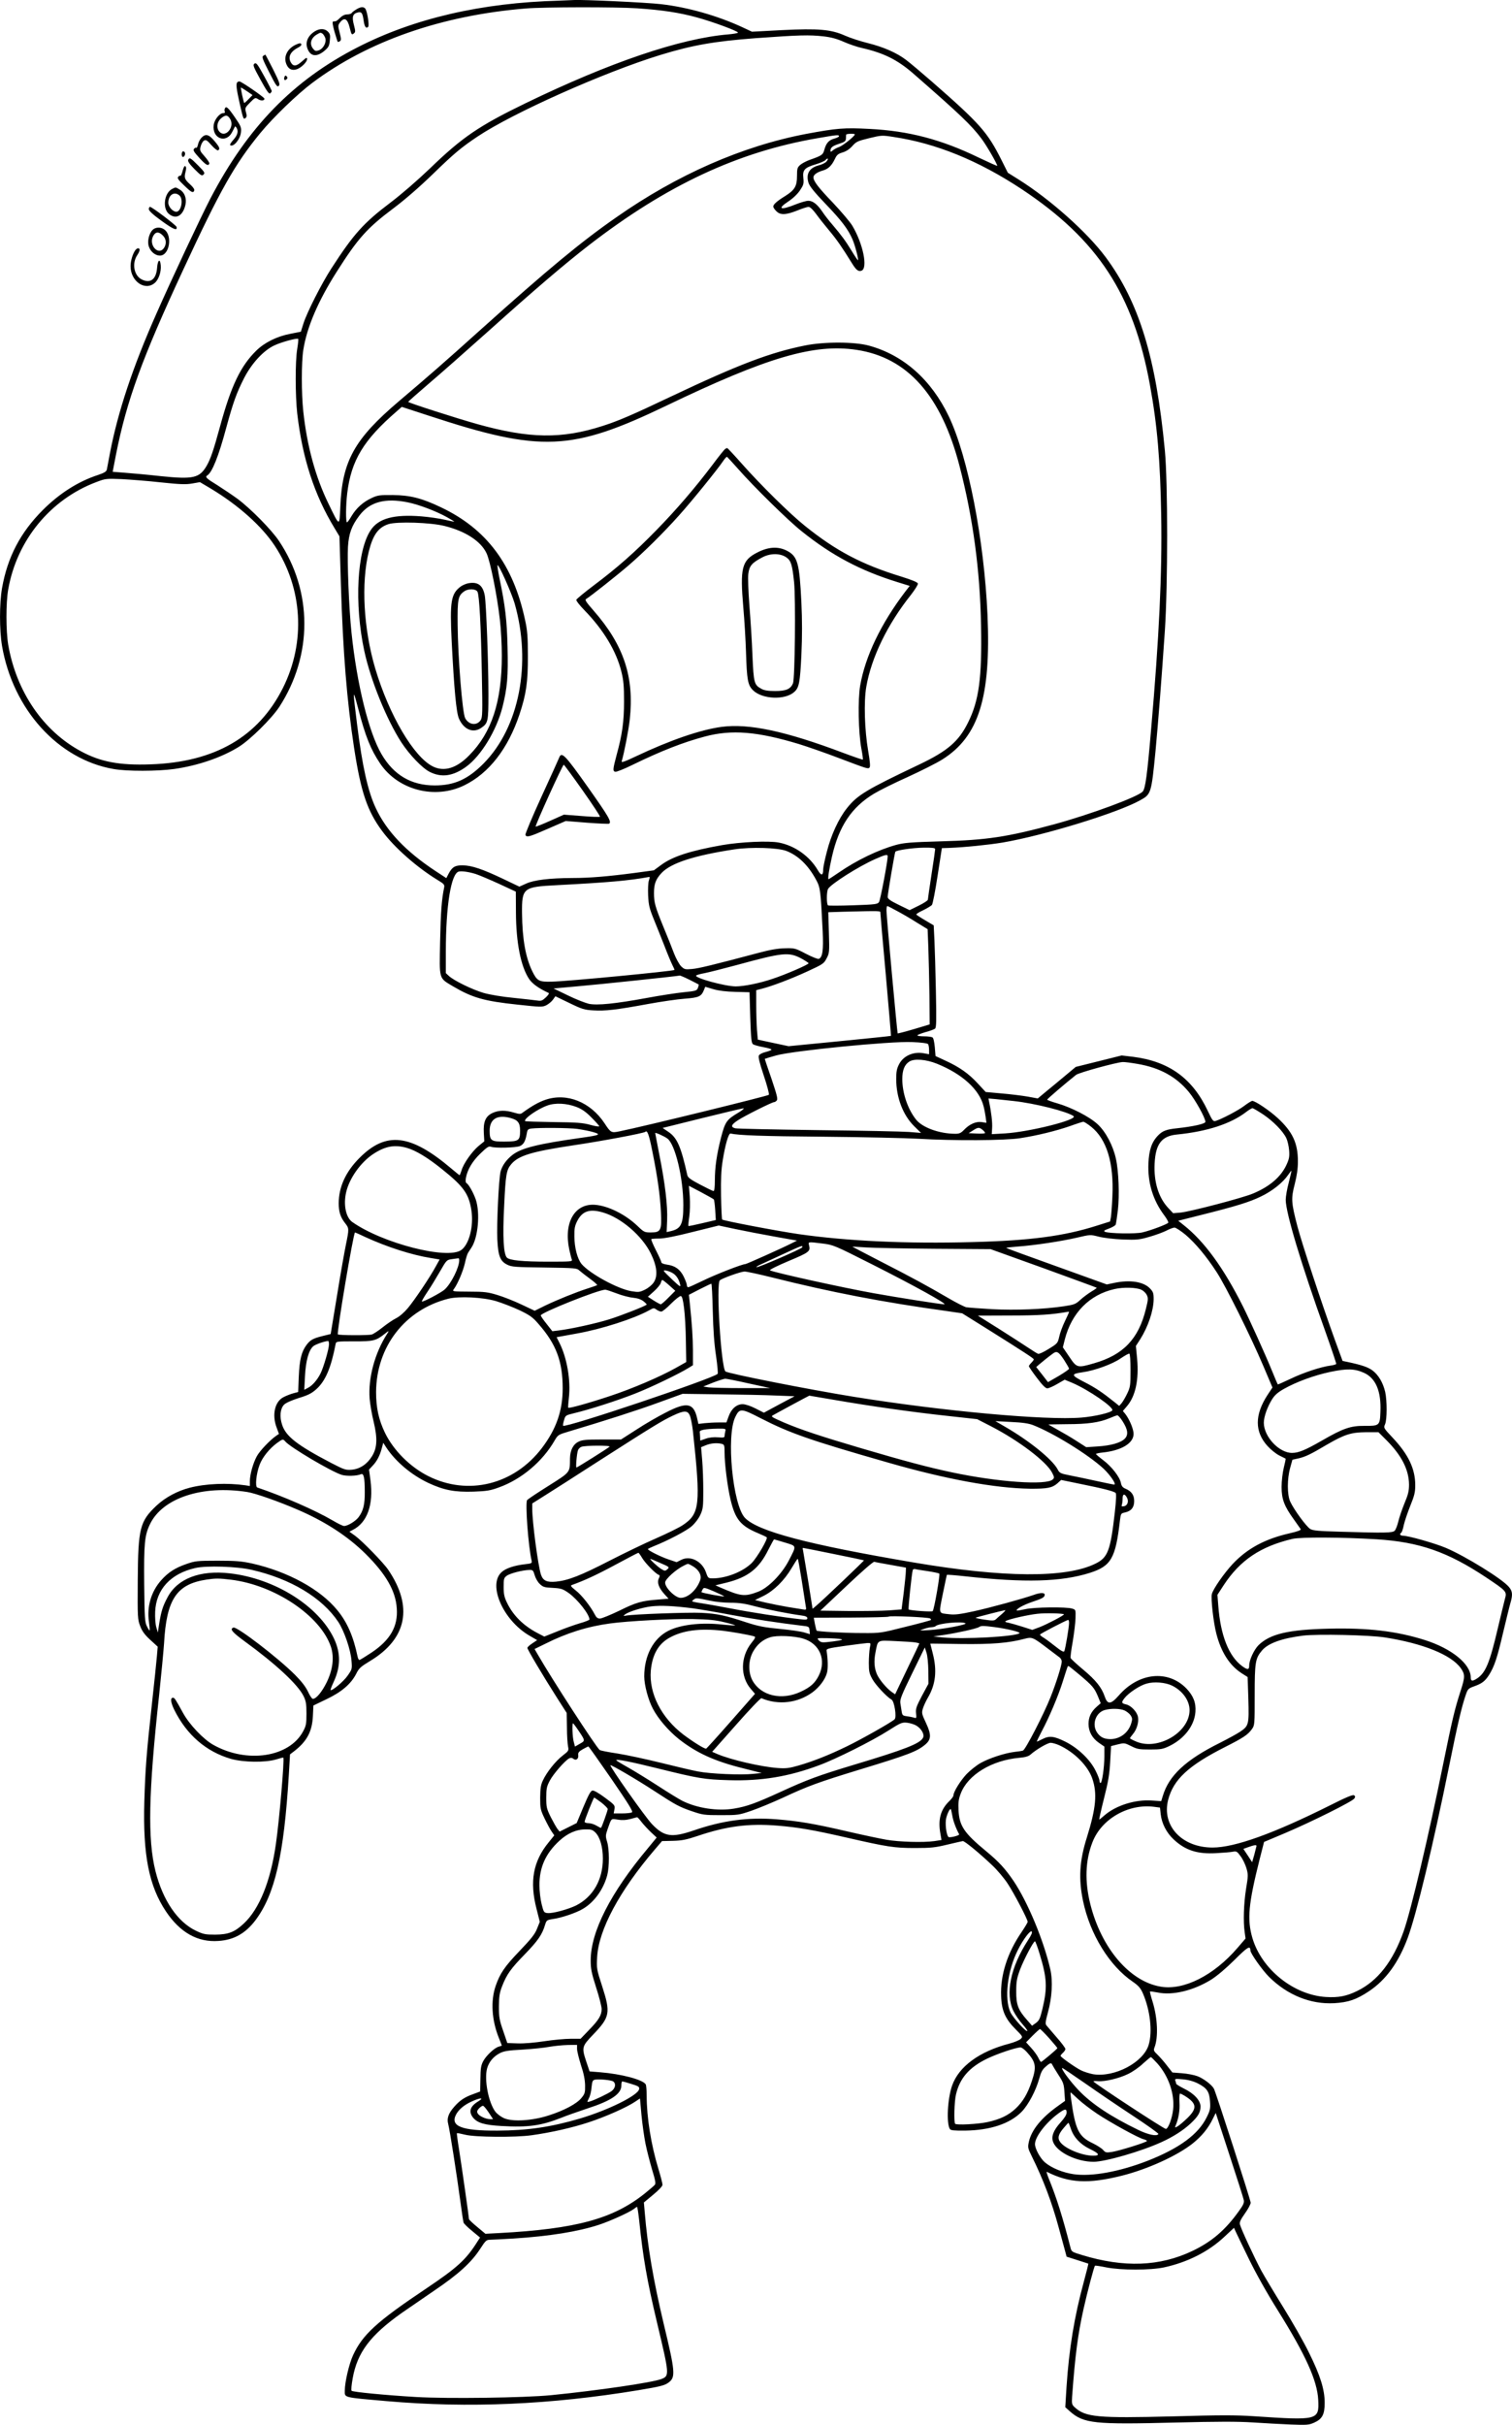
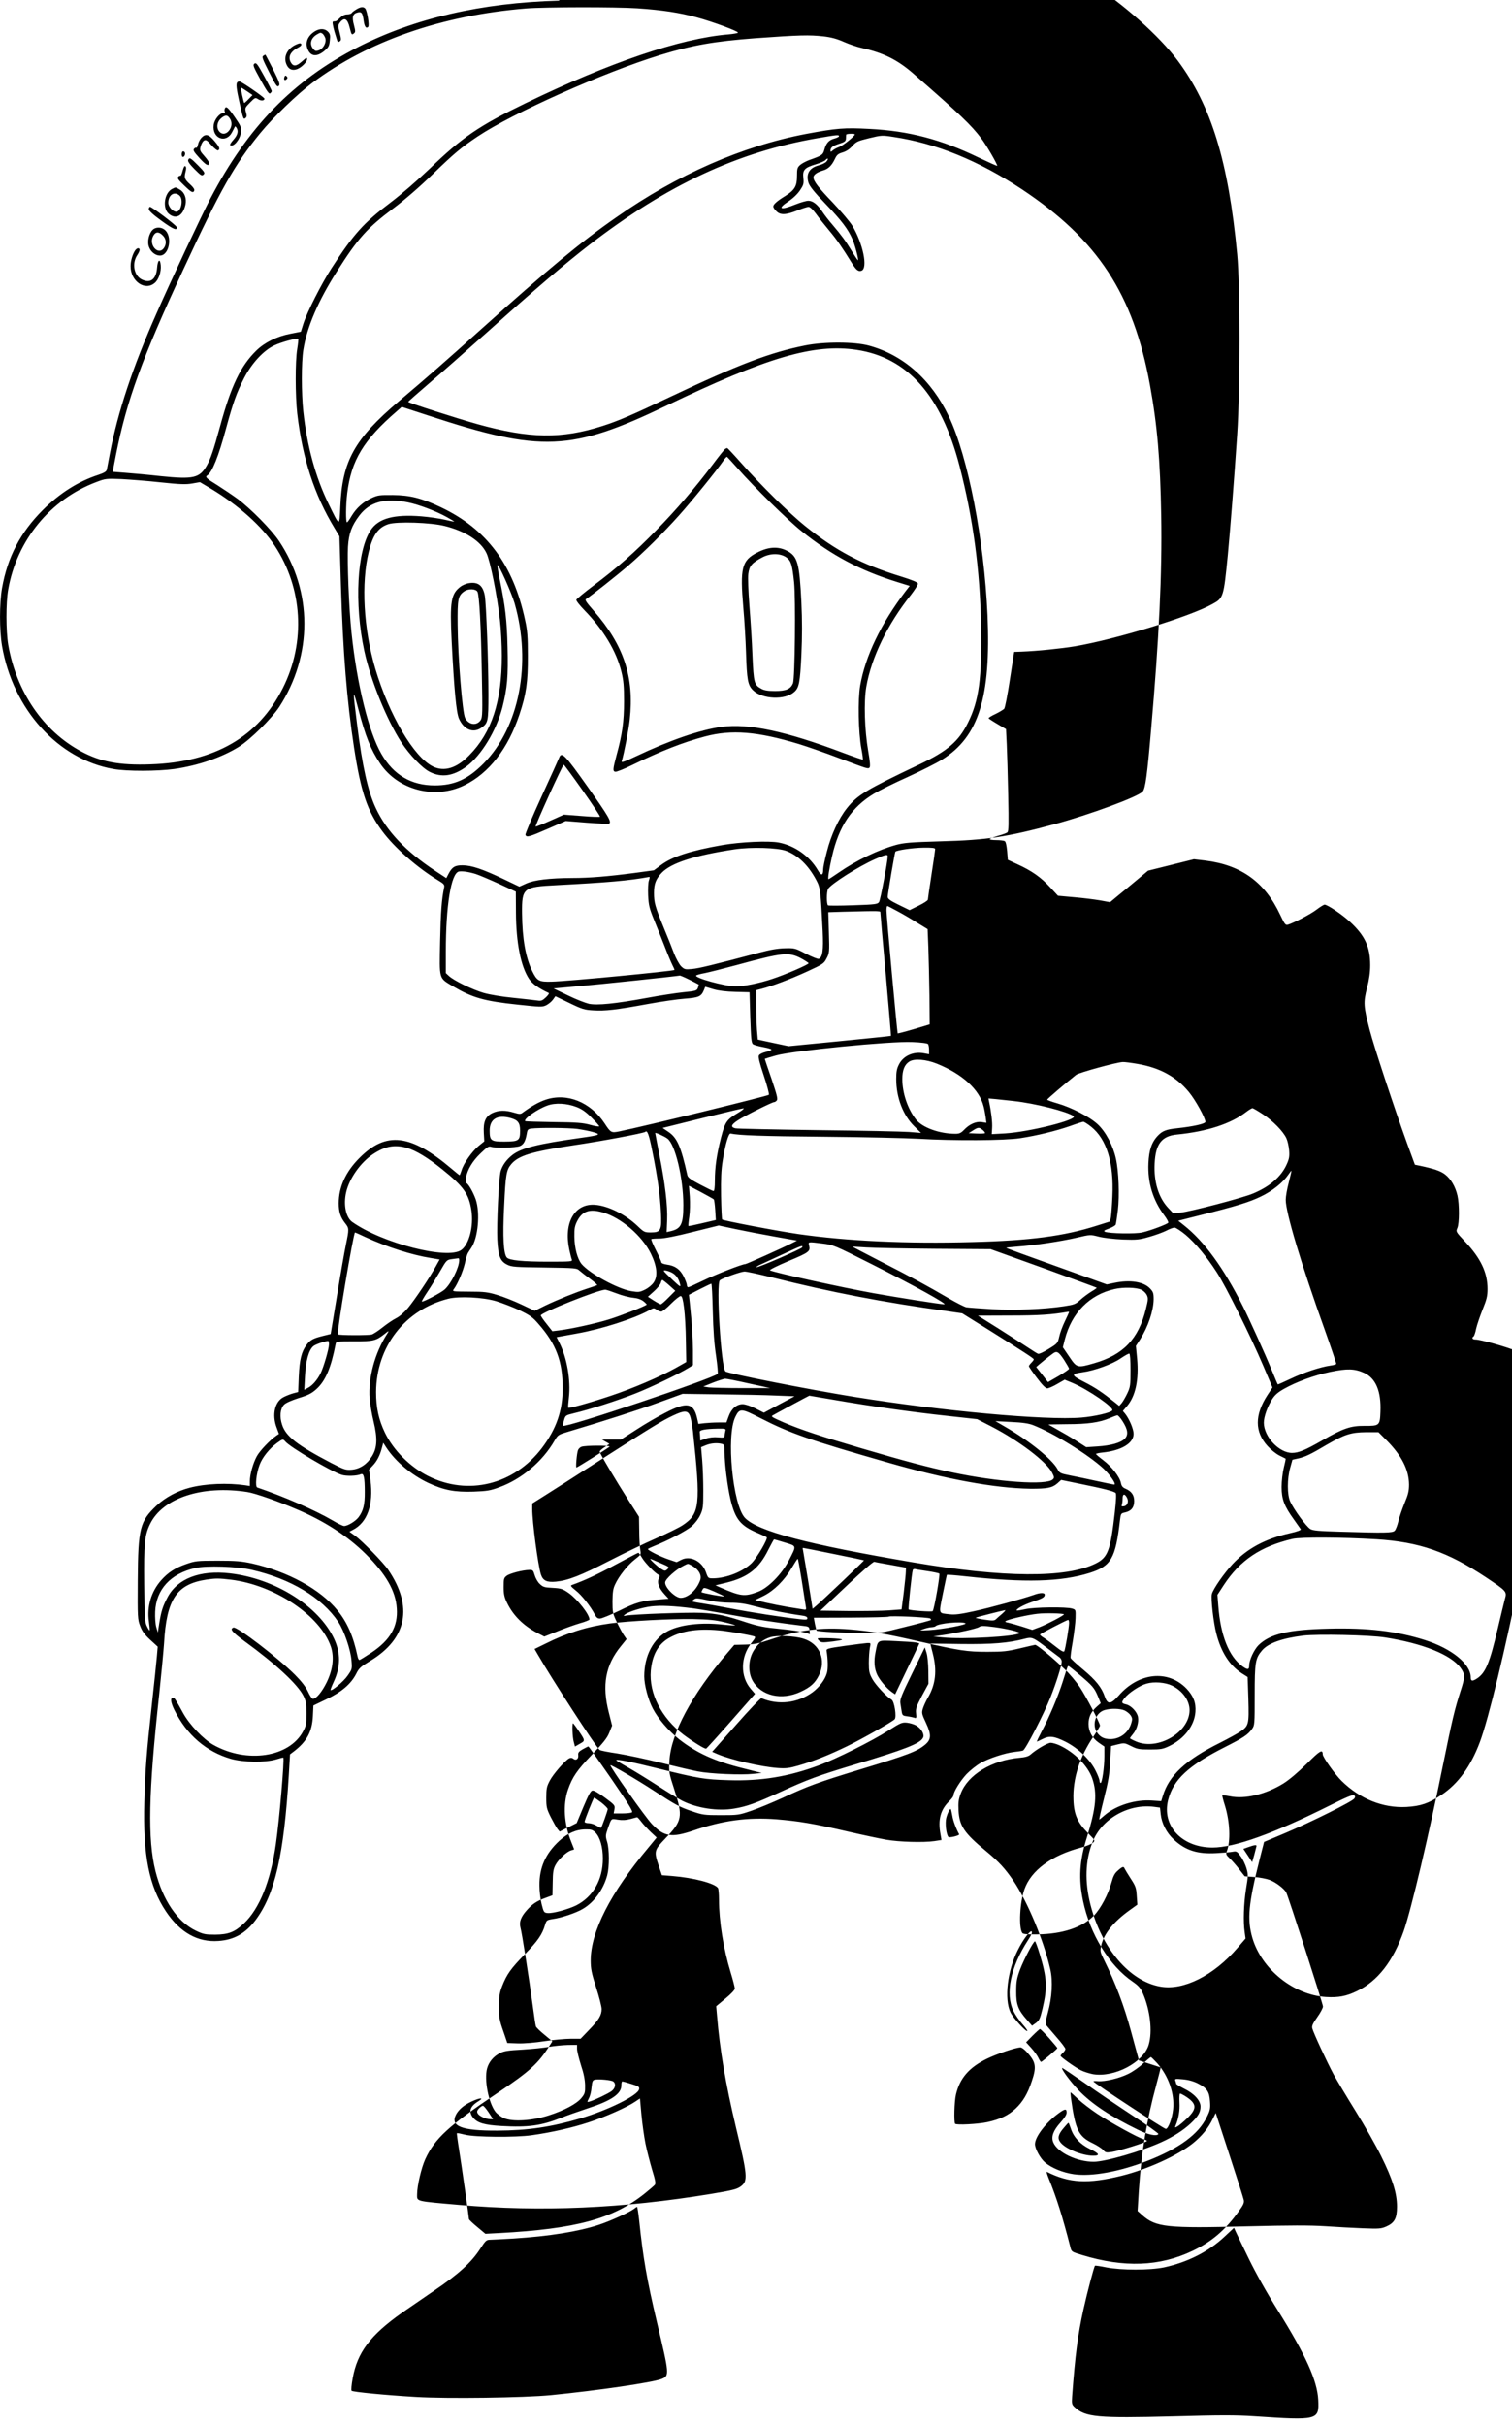
<svg xmlns="http://www.w3.org/2000/svg" version="1.0" viewBox="0 0 1242.161 1990.794" preserveAspectRatio="xMidYMid meet">
  <g transform="translate(-168.733,1997.845) scale(0.1,-0.1)" fill="#000000" stroke="none">
-     <path d="M6280 19973 c-636 -17 -1190 -145 -1655 -383 -529 -271 -902 -654 -1209 -1241 -80 -154 -320 -665 -443 -944 -196 -442 -318 -810 -383 -1150 -11 -60 -23 -120 -25 -132 -4 -16 -21 -27 -72 -44 -163 -53 -317 -151 -454 -288 -184 -184 -290 -386 -335 -641 -22 -126 -22 -344 0 -475 90 -521 461 -931 915 -1010 110 -20 364 -19 500 0 195 28 388 94 529 181 95 59 270 232 334 329 275 424 274 948 -2 1361 -62 93 -233 266 -340 346 -41 30 -117 81 -167 113 -92 56 -103 68 -83 80 40 25 93 157 155 388 58 213 85 288 148 412 63 122 160 227 249 268 57 27 186 62 195 53 3 -2 -1 -40 -8 -83 -17 -99 -16 -384 0 -528 43 -370 140 -669 308 -945 l39 -65 12 -400 c17 -554 49 -950 108 -1335 56 -365 109 -521 232 -686 100 -135 285 -297 452 -399 55 -33 61 -40 56 -64 -20 -95 -28 -199 -33 -441 -6 -320 -13 -298 107 -370 158 -93 255 -121 532 -150 187 -20 199 -21 233 -5 19 10 44 30 55 46 l20 28 116 -56 c103 -50 123 -56 197 -60 95 -6 185 4 451 53 105 19 240 39 299 43 116 9 135 18 157 70 l11 28 67 -20 c46 -13 104 -20 182 -22 l115 -3 6 -208 c6 -172 9 -210 23 -219 8 -6 47 -17 86 -24 38 -7 68 -16 65 -21 -2 -4 -25 -13 -49 -19 -25 -6 -49 -18 -54 -28 -7 -11 5 -60 40 -165 28 -83 46 -153 42 -158 -13 -11 -1025 -259 -1227 -300 -68 -14 -72 -12 -123 66 -116 175 -310 253 -486 193 -53 -18 -111 -50 -185 -104 -19 -15 -26 -15 -74 -1 -69 21 -125 20 -175 -3 -57 -26 -77 -72 -72 -163 l4 -70 -48 -39 c-54 -46 -123 -143 -139 -200 -7 -21 -14 -39 -16 -39 -2 0 -32 24 -66 53 -337 286 -538 309 -757 88 -113 -113 -170 -239 -170 -372 0 -69 14 -113 51 -161 35 -44 35 -47 8 -179 -12 -57 -45 -245 -73 -418 l-52 -315 -65 -16 c-80 -20 -102 -32 -133 -73 -42 -56 -58 -122 -64 -259 l-5 -128 -41 -11 c-22 -6 -58 -20 -79 -31 -72 -36 -97 -145 -57 -250 l19 -52 -22 -15 c-51 -35 -136 -124 -160 -169 -31 -57 -57 -150 -57 -205 l0 -39 -37 6 c-147 21 -326 14 -457 -20 -101 -26 -200 -79 -272 -146 -138 -130 -152 -185 -155 -615 -2 -306 -1 -320 20 -375 16 -42 37 -71 83 -113 l61 -56 -7 -82 c-4 -45 -22 -221 -41 -392 -44 -398 -54 -530 -62 -800 -12 -437 38 -691 178 -900 116 -173 260 -254 430 -242 128 8 223 62 305 170 160 213 234 536 274 1192 l10 170 33 25 c106 82 149 162 155 291 l4 85 108 52 c124 59 201 125 244 209 22 45 37 58 113 104 304 183 356 446 150 749 -41 60 -210 233 -270 278 l-49 35 28 15 c119 60 171 207 145 407 l-12 88 29 31 c36 37 61 86 76 145 l12 44 25 -39 c77 -116 205 -224 344 -290 129 -60 217 -77 373 -72 109 4 139 9 209 35 186 67 358 213 457 385 27 46 30 48 114 73 295 88 567 175 739 238 l198 72 306 -4 c169 -2 376 -6 460 -10 l154 -6 -126 -67 -126 -68 -69 35 c-41 21 -84 35 -106 35 -49 0 -93 -38 -115 -101 l-18 -49 -65 0 c-36 0 -87 -3 -115 -6 l-50 -6 -12 53 c-29 120 -85 129 -255 41 -62 -31 -171 -94 -241 -140 l-128 -82 -157 0 c-129 0 -163 -3 -192 -18 -44 -21 -69 -71 -70 -137 -1 -118 6 -110 -176 -225 -91 -57 -170 -110 -176 -117 -17 -21 9 -379 37 -499 4 -20 -1 -22 -55 -28 -87 -10 -157 -33 -191 -64 -117 -104 11 -397 229 -523 l62 -36 -40 -27 c-22 -14 -40 -31 -40 -37 0 -13 127 -227 243 -409 l80 -125 2 -120 c0 -66 5 -136 9 -155 7 -34 5 -37 -44 -75 -59 -45 -133 -139 -163 -205 -17 -35 -21 -65 -22 -140 0 -89 2 -100 37 -173 21 -43 47 -92 59 -108 l20 -29 -46 -57 c-128 -156 -158 -321 -100 -546 l27 -107 -23 -57 c-17 -44 -49 -84 -143 -182 -123 -128 -161 -184 -197 -288 -42 -123 -32 -281 27 -427 13 -33 24 -60 24 -62 0 -1 -10 -4 -23 -8 -35 -8 -105 -73 -130 -120 -18 -34 -22 -59 -23 -145 l-2 -104 -59 -22 c-70 -25 -108 -51 -153 -102 -48 -54 -63 -96 -51 -141 13 -46 73 -433 101 -642 11 -85 23 -162 26 -170 3 -8 34 -39 70 -68 l65 -54 -20 -31 c-95 -151 -164 -214 -426 -390 -405 -271 -520 -377 -598 -547 -32 -70 -67 -219 -67 -288 0 -60 -20 -55 345 -87 672 -59 1347 -29 2068 90 181 30 217 39 250 65 55 43 51 89 -43 479 -86 362 -133 638 -156 917 l-7 80 77 64 c45 37 76 70 76 81 0 11 -15 70 -34 132 -60 197 -96 422 -96 599 0 46 -4 88 -8 94 -25 39 -200 85 -374 99 l-87 7 -26 77 c-40 120 -38 128 54 224 140 146 146 179 75 399 -45 138 -46 146 -41 238 12 225 184 545 474 884 l59 69 90 2 c73 2 109 9 199 39 242 82 423 105 658 86 171 -14 294 -35 577 -100 328 -75 386 -84 555 -84 130 0 166 4 265 28 63 15 120 28 127 29 14 2 138 -100 241 -198 41 -38 98 -106 127 -150 52 -78 165 -294 165 -315 0 -6 -23 -44 -50 -84 -117 -171 -175 -353 -168 -526 4 -120 34 -187 121 -274 57 -57 58 -60 40 -77 -10 -10 -52 -28 -94 -39 -246 -64 -415 -188 -470 -345 -37 -106 -48 -309 -18 -356 6 -11 35 -14 126 -13 207 3 368 57 464 155 55 57 117 174 144 272 14 52 26 75 52 97 38 34 48 36 56 15 4 -8 26 -45 50 -82 40 -61 45 -76 49 -141 l5 -72 -64 -46 c-132 -95 -211 -193 -233 -289 -10 -47 -9 -53 24 -120 94 -190 164 -375 221 -585 20 -74 43 -158 51 -187 l14 -52 88 -28 c48 -15 88 -28 90 -29 2 -1 -15 -69 -37 -150 -78 -287 -121 -549 -142 -864 l-10 -165 38 -34 c113 -100 204 -109 860 -92 358 9 519 9 643 1 91 -6 231 -14 311 -17 132 -5 149 -4 192 15 67 30 87 67 87 163 0 110 -36 225 -130 414 -43 88 -138 254 -210 370 -72 116 -153 251 -180 300 -55 102 -167 343 -176 380 -5 19 5 40 41 91 26 36 47 76 47 88 0 21 -285 904 -302 936 -17 32 -87 85 -136 103 -27 10 -84 21 -127 24 l-78 6 -44 56 c-23 31 -59 71 -78 90 -32 30 -34 36 -25 60 32 82 26 240 -16 376 -14 43 -23 81 -21 83 2 2 30 -2 62 -8 123 -26 294 15 440 105 49 31 120 91 192 162 109 109 130 121 131 77 0 -23 100 -164 154 -217 151 -149 340 -225 533 -215 118 7 183 29 288 99 138 92 241 234 316 434 71 189 210 764 343 1422 67 332 101 477 134 573 17 51 22 56 66 72 68 24 93 43 127 96 43 69 66 137 115 347 25 104 51 212 59 239 21 71 19 100 -12 136 -54 65 -355 251 -517 320 -90 38 -308 100 -353 100 -23 0 -31 14 -14 25 5 3 15 31 21 63 7 31 31 102 53 157 34 84 41 111 41 170 0 134 -56 252 -185 389 -75 80 -76 81 -63 111 17 39 17 194 1 266 -18 76 -54 137 -103 175 -38 28 -86 45 -208 71 l-39 8 -64 175 c-109 301 -270 789 -307 930 -51 196 -53 227 -22 347 18 70 26 128 26 186 0 150 -43 243 -167 357 -66 61 -184 140 -208 140 -6 0 -36 -18 -66 -41 -50 -38 -186 -109 -236 -124 -19 -5 -26 4 -62 80 -126 270 -320 410 -616 447 l-93 11 -188 -47 -189 -47 -90 -75 c-49 -41 -120 -100 -156 -129 l-66 -55 -82 15 c-46 8 -142 20 -214 26 l-132 12 -64 69 c-75 82 -152 136 -266 188 l-82 38 -6 73 c-4 42 -11 76 -19 80 -7 5 -39 9 -71 9 -32 0 -56 4 -53 9 3 4 34 16 68 26 35 9 69 22 77 28 11 10 12 63 7 307 -3 162 -9 350 -12 418 l-6 123 -69 41 c-38 22 -71 44 -74 48 -2 4 23 20 56 35 33 16 65 36 72 43 7 8 28 116 47 241 l35 226 60 2 c129 5 324 25 439 44 339 58 944 243 1130 347 90 49 92 56 126 402 22 234 51 606 77 990 25 377 25 1218 0 1480 -72 762 -212 1218 -487 1588 -151 203 -455 474 -715 637 l-88 55 -51 102 c-116 231 -176 300 -576 649 -85 74 -180 154 -211 177 -77 58 -185 105 -314 137 -60 15 -144 42 -186 61 -115 51 -217 60 -519 45 l-245 -13 -75 35 c-206 96 -453 166 -671 191 -118 14 -652 39 -719 34 -14 -1 -68 -3 -120 -5z m645 -63 c203 -14 344 -35 489 -75 132 -36 336 -112 336 -124 0 -5 -36 -11 -80 -15 -394 -33 -972 -229 -1667 -566 -381 -185 -518 -278 -783 -534 -107 -102 -234 -212 -325 -281 -219 -165 -303 -258 -485 -540 -81 -125 -199 -358 -229 -450 l-22 -70 -86 -17 c-111 -21 -213 -72 -281 -139 -128 -126 -206 -288 -297 -622 -54 -198 -78 -267 -110 -323 -59 -101 -110 -112 -375 -85 -107 12 -240 24 -296 28 l-101 8 27 140 c88 445 215 793 554 1522 304 655 422 863 631 1118 107 130 305 321 428 413 457 343 1065 555 1757 611 150 12 737 13 915 1z m1527 -230 c62 -7 111 -20 167 -45 43 -19 110 -42 147 -50 181 -41 294 -97 425 -211 384 -335 476 -423 558 -532 42 -55 131 -209 131 -225 0 -3 -69 28 -153 68 -305 148 -574 219 -897 235 -208 11 -268 6 -520 -41 -525 -100 -1059 -334 -1560 -685 -292 -203 -563 -428 -1106 -915 -310 -279 -432 -385 -681 -596 -365 -310 -465 -491 -480 -867 -7 -164 -4 -165 -98 29 -106 217 -176 474 -206 755 -16 149 -16 404 0 505 29 186 121 401 275 643 174 274 249 358 464 519 96 72 218 178 325 282 175 170 234 219 367 308 290 194 1041 529 1505 671 262 80 439 111 780 137 361 26 440 28 557 15z m258 -805 c0 -14 -97 -92 -128 -103 -20 -7 -44 -20 -54 -29 -14 -13 -18 -13 -18 -2 0 26 16 39 71 57 45 14 54 21 56 42 0 14 1 28 2 33 1 8 71 10 71 2z m-130 -15 c0 -5 -18 -14 -40 -20 -44 -12 -66 -37 -81 -93 -11 -40 -20 -46 -122 -82 -27 -10 -61 -28 -75 -40 -24 -21 -27 -30 -27 -92 0 -83 -19 -115 -97 -164 -67 -41 -98 -69 -98 -86 0 -8 11 -25 25 -38 33 -34 78 -32 172 5 41 17 83 30 93 30 12 0 36 -23 61 -57 23 -32 72 -94 109 -138 62 -74 105 -136 189 -272 33 -53 51 -66 76 -57 54 21 12 223 -76 370 -19 31 -91 116 -160 189 -120 125 -159 176 -159 208 0 20 30 42 76 55 46 13 74 40 101 97 15 32 26 41 63 52 29 9 56 26 80 53 32 36 44 41 138 64 100 24 105 25 200 10 350 -52 698 -194 1055 -430 623 -414 915 -860 1051 -1604 61 -332 85 -619 93 -1075 8 -476 -17 -998 -83 -1755 -32 -375 -47 -486 -69 -510 -39 -44 -433 -189 -727 -269 -385 -104 -552 -130 -933 -140 -246 -7 -301 -12 -365 -29 -149 -41 -325 -126 -473 -228 -43 -30 -81 -54 -83 -54 -8 0 5 84 28 185 57 250 161 406 345 517 43 26 167 88 277 137 109 50 237 114 283 143 301 188 402 511 373 1187 -28 621 -160 1299 -318 1631 -144 301 -373 504 -657 581 -118 32 -365 33 -524 1 -285 -57 -546 -156 -1099 -418 -322 -153 -434 -201 -565 -243 -337 -108 -599 -104 -1027 15 -168 47 -570 176 -569 183 0 3 76 70 167 148 92 78 313 273 492 433 381 342 626 551 829 708 635 490 1221 764 1876 876 161 28 175 29 175 16z m-104 -209 c-9 -10 -37 -24 -62 -30 -77 -20 -107 -69 -85 -142 9 -29 46 -76 140 -174 133 -138 186 -209 222 -292 21 -49 51 -164 45 -171 -2 -2 -25 32 -51 75 -52 85 -82 126 -160 218 -29 33 -66 81 -83 107 -41 60 -77 88 -114 88 -16 0 -63 -13 -105 -30 -124 -50 -154 -38 -60 24 38 25 75 60 96 91 30 45 33 55 28 103 -7 66 10 84 104 112 37 11 72 27 79 35 7 9 15 13 18 10 3 -3 -3 -13 -12 -24z m249 -1545 c418 -63 695 -375 845 -953 111 -426 169 -856 177 -1315 8 -425 -17 -612 -107 -792 -76 -154 -168 -233 -396 -342 -444 -211 -513 -253 -599 -361 -68 -85 -131 -222 -165 -358 -17 -64 -30 -129 -30 -144 0 -53 -16 -55 -44 -7 -68 116 -190 202 -321 227 -84 16 -314 5 -465 -21 -261 -46 -410 -94 -504 -165 l-57 -42 -162 -22 c-213 -28 -366 -41 -507 -41 -188 -1 -313 -16 -378 -45 l-58 -26 -134 64 c-168 80 -257 110 -331 111 -64 1 -88 -14 -118 -72 l-17 -33 -90 59 c-241 159 -401 326 -489 515 -65 137 -111 343 -154 687 -37 293 -36 302 8 135 60 -232 104 -341 182 -456 148 -218 450 -296 691 -178 202 99 359 300 453 582 55 165 70 265 69 482 0 156 -4 208 -23 293 -97 455 -316 748 -692 926 -157 75 -254 99 -394 100 -110 1 -125 -1 -176 -25 -71 -33 -125 -83 -164 -148 -16 -28 -33 -51 -37 -51 -11 0 -10 142 2 240 33 269 134 436 407 672 l41 36 224 -73 c920 -302 1170 -291 1946 81 832 400 1218 513 1567 460z m-5715 -1088 c161 -17 206 -18 257 -9 l63 11 91 -54 c227 -137 417 -307 524 -469 229 -348 255 -790 67 -1166 -202 -403 -562 -611 -1090 -628 -253 -9 -408 20 -569 107 -311 167 -531 490 -598 874 -19 114 -20 345 0 456 71 403 346 738 722 880 76 29 82 30 208 25 72 -4 218 -15 325 -27z m2028 -164 c89 -18 230 -71 320 -121 34 -19 62 -36 62 -37 0 -2 -35 5 -77 15 -43 10 -130 23 -193 28 -225 18 -353 -16 -417 -113 -113 -168 -136 -604 -53 -991 52 -242 184 -565 305 -752 67 -102 171 -211 233 -242 97 -49 193 -35 301 44 122 90 247 296 296 487 40 160 48 252 42 493 -5 221 -19 341 -67 569 -11 55 -18 101 -15 104 9 10 114 -225 140 -313 141 -492 39 -1018 -255 -1315 -129 -130 -240 -180 -401 -180 -192 0 -336 84 -437 256 -105 179 -203 575 -247 999 -21 197 -36 585 -29 705 7 108 30 172 94 256 85 112 211 146 398 108z m302 -194 c170 -42 297 -124 344 -223 30 -61 88 -349 110 -547 9 -74 16 -207 16 -295 0 -377 -83 -631 -268 -818 -102 -105 -205 -137 -297 -92 -157 76 -361 422 -475 805 -96 325 -117 701 -53 960 34 137 78 198 161 225 70 23 348 14 462 -15z m2808 -2668 c98 -38 180 -118 244 -237 35 -65 37 -84 54 -425 7 -152 -1 -212 -32 -224 -8 -3 -56 16 -106 42 -88 46 -93 47 -172 45 -56 -1 -122 -12 -211 -36 -381 -101 -495 -129 -552 -134 -58 -5 -63 -4 -91 23 -15 16 -41 63 -57 104 -15 41 -54 138 -86 215 -70 171 -79 203 -79 283 0 73 15 113 63 164 77 81 267 143 597 193 139 21 358 14 428 -13z m1222 15 c0 -7 -13 -101 -30 -208 -16 -106 -30 -200 -30 -207 0 -7 -34 -29 -75 -49 l-75 -37 -90 44 c-70 34 -90 49 -90 65 0 25 58 366 63 371 13 13 147 32 230 33 74 1 97 -2 97 -12z m-390 -59 c0 -41 -60 -359 -71 -375 -11 -18 -28 -21 -211 -27 -109 -4 -203 -4 -208 -1 -13 8 -13 111 0 135 22 40 252 186 389 246 83 37 101 40 101 22z m-3385 -145 c28 -9 113 -45 190 -80 l140 -65 1 -171 c1 -248 40 -444 108 -546 27 -40 79 -77 161 -115 6 -3 -5 -19 -23 -36 -29 -27 -39 -31 -70 -26 -21 3 -109 13 -196 22 -95 9 -194 26 -244 40 -93 27 -245 101 -286 139 l-26 24 0 173 c0 383 43 646 107 661 26 5 80 -2 138 -20z m1423 -54 c-6 -17 -8 -70 -6 -122 4 -80 10 -106 47 -197 24 -58 63 -157 88 -220 24 -63 53 -132 64 -154 11 -21 19 -40 17 -41 -11 -10 -885 -94 -1008 -96 -105 -3 -121 6 -160 86 -55 113 -82 265 -84 475 -2 209 9 217 284 231 420 22 595 37 762 68 4 0 2 -13 -4 -30z m2041 -251 c42 -22 115 -65 162 -95 l87 -53 6 -152 c3 -84 7 -260 9 -392 l2 -238 -130 -39 c-71 -21 -131 -36 -133 -35 -4 5 -92 962 -92 1009 0 20 3 37 7 37 3 0 40 -19 82 -42z m-139 -15 c0 -10 20 -241 45 -513 24 -272 43 -495 42 -496 -1 -2 -191 -21 -422 -44 l-419 -41 -127 27 -126 27 -7 81 c-3 44 -6 136 -6 203 l0 122 43 11 c84 21 245 82 377 143 128 59 136 64 158 107 23 43 24 51 19 212 l-5 167 121 4 c324 8 307 8 307 -10z m-649 -374 c32 -18 59 -35 59 -39 0 -11 -187 -92 -296 -128 -106 -36 -236 -62 -303 -62 -90 1 -345 71 -324 90 4 4 36 13 70 19 35 7 154 37 265 67 378 103 425 108 529 53z m-918 -175 c39 -20 73 -37 75 -39 1 -1 -2 -13 -7 -27 -9 -23 -16 -26 -118 -36 -59 -6 -196 -27 -303 -47 -262 -48 -404 -62 -475 -48 -29 7 -107 37 -172 69 l-118 57 210 19 c164 14 789 80 828 87 4 0 40 -15 80 -35z m1959 -528 c4 -6 8 -27 8 -47 l0 -36 -43 8 c-86 16 -169 -21 -204 -91 -18 -34 -23 -61 -23 -120 0 -153 56 -298 149 -389 l55 -54 -99 8 c-55 4 -392 11 -750 15 -357 5 -662 11 -677 15 -40 10 -35 29 20 65 50 34 282 150 299 150 6 0 16 6 22 14 10 11 0 48 -43 176 -31 89 -56 163 -56 165 0 1 42 14 93 28 137 39 939 118 1117 110 77 -3 128 -10 132 -17z m73 -161 c208 -84 349 -212 383 -350 6 -22 13 -61 17 -88 l6 -47 -39 6 c-46 7 -101 -17 -146 -65 -24 -25 -38 -31 -70 -31 -131 0 -272 51 -324 118 -68 86 -112 217 -112 331 0 73 18 119 58 144 40 26 138 18 227 -18z m1646 -1 c184 -31 321 -106 424 -232 53 -64 135 -212 135 -244 0 -16 -97 -38 -235 -53 -85 -9 -117 -21 -153 -58 -53 -54 -75 -119 -80 -229 -7 -159 37 -303 129 -426 22 -29 37 -57 34 -62 -7 -12 -147 -65 -214 -80 -56 -13 -269 -9 -305 5 -15 7 -9 12 32 27 27 10 52 25 55 32 3 8 11 61 18 118 14 121 7 320 -16 423 -23 107 -84 223 -151 284 -66 61 -216 138 -331 171 -46 13 -83 27 -83 30 0 6 150 134 238 204 23 18 332 103 383 105 14 1 68 -6 120 -15z m-1016 -305 c175 -19 440 -86 492 -124 39 -29 -363 -130 -564 -142 l-108 -6 3 51 c3 44 -7 131 -25 215 l-5 27 58 -5 c33 -4 100 -11 149 -16z m-3591 -49 c43 -17 76 -39 122 -86 35 -35 64 -67 64 -72 0 -5 -33 0 -72 11 -61 17 -110 21 -302 23 -125 2 -231 5 -234 8 -16 17 100 99 182 128 65 24 159 19 240 -12z m1330 -46 c-98 -58 -109 -75 -143 -204 -36 -142 -51 -245 -51 -356 0 -54 -4 -84 -11 -84 -6 0 -55 24 -110 53 -77 40 -101 58 -105 77 -52 235 -84 308 -156 356 l-47 32 322 80 c177 44 331 80 341 81 11 0 -7 -15 -40 -35z m4309 -14 c84 -56 165 -139 192 -196 10 -21 20 -65 23 -100 4 -51 0 -71 -21 -117 -45 -100 -139 -181 -277 -238 -85 -36 -514 -148 -594 -156 l-61 -5 -43 46 c-78 85 -117 214 -109 363 8 160 58 225 184 237 249 25 441 88 568 185 22 17 45 31 52 31 6 0 45 -23 86 -50z m-6180 -31 c59 -16 77 -40 77 -102 0 -83 -10 -90 -124 -91 -115 -1 -126 7 -126 90 0 96 64 134 173 103z m4767 -70 c129 -102 189 -297 176 -574 -3 -71 -9 -147 -12 -168 l-7 -37 -111 -35 c-267 -85 -546 -122 -1016 -134 -543 -15 -1030 8 -1430 65 -173 25 -619 110 -630 120 -3 3 -7 90 -9 194 -2 138 1 214 13 287 21 134 49 229 65 225 71 -15 254 -22 761 -26 327 -3 681 -11 785 -17 285 -17 707 -15 834 5 137 21 293 59 411 100 52 19 100 34 107 35 6 0 34 -17 63 -40z m-4220 -19 c41 -6 100 -17 130 -26 69 -20 58 -25 -105 -48 -348 -49 -484 -83 -557 -139 -50 -39 -84 -86 -98 -136 -15 -56 -33 -434 -27 -559 7 -136 23 -178 82 -207 36 -18 64 -20 305 -23 260 -4 265 -4 290 -27 14 -12 53 -43 88 -68 34 -25 59 -48 55 -50 -5 -2 -39 -15 -78 -27 -102 -33 -247 -92 -348 -140 l-87 -43 -108 51 c-59 28 -147 63 -197 78 -79 24 -107 28 -232 28 -140 1 -142 1 -127 21 31 42 74 143 90 210 8 39 20 77 25 85 5 8 18 29 29 45 55 82 73 284 36 395 -20 57 -57 123 -76 135 -8 5 -9 20 -5 44 13 68 54 137 120 200 55 53 68 61 87 54 35 -12 202 -8 236 6 31 13 46 40 57 103 5 32 10 37 38 41 66 8 305 6 377 -3z m3331 -9 c13 -11 21 -22 18 -26 -4 -3 -35 -5 -70 -3 l-64 3 35 22 c43 28 52 28 81 4z m-2715 -172 c43 -211 64 -363 71 -501 8 -151 -1 -168 -82 -168 -52 0 -57 2 -110 53 -101 96 -242 166 -350 174 -167 12 -258 -147 -211 -367 8 -36 17 -73 21 -82 7 -17 -6 -18 -191 -18 -214 0 -319 11 -342 33 -28 29 -36 168 -23 422 12 262 19 299 58 345 59 71 169 104 508 155 220 32 584 100 594 111 16 16 30 -21 57 -157z m124 102 c64 -46 131 -324 131 -546 0 -158 -18 -195 -106 -215 l-31 -7 4 97 c5 119 -17 304 -64 538 -18 95 -34 175 -34 178 0 7 73 -25 100 -45z m-2139 -77 c73 -21 172 -81 287 -174 179 -143 221 -203 242 -338 20 -130 -18 -279 -83 -326 -113 -82 -648 55 -896 230 -52 37 -74 141 -50 244 26 114 119 245 221 313 100 66 178 80 279 51z m7244 -284 c-14 -52 -25 -115 -25 -142 0 -105 127 -529 324 -1077 52 -146 93 -268 91 -271 -3 -4 -24 -10 -47 -13 -81 -11 -223 -58 -327 -108 -57 -27 -105 -48 -106 -47 -2 2 -24 53 -49 115 -56 137 -183 417 -238 527 -159 316 -317 533 -487 667 l-44 35 174 44 c297 74 411 109 505 155 94 45 181 114 225 179 13 19 25 34 26 33 1 -2 -9 -45 -22 -97z m-4724 -138 c4 -4 9 -44 12 -88 l5 -82 -111 -26 c-60 -14 -112 -25 -114 -23 -2 2 1 37 7 77 6 41 7 113 4 164 l-7 89 99 -52 c54 -29 102 -56 105 -59z m-910 -108 c149 -43 321 -191 393 -337 51 -104 59 -185 24 -237 -13 -20 -44 -46 -71 -59 -45 -22 -53 -23 -114 -13 -112 19 -341 144 -408 223 -34 42 -58 132 -59 224 -1 67 3 89 24 130 42 81 102 101 211 69z m1409 -198 l185 -33 -40 -20 c-76 -39 -375 -173 -385 -173 -26 0 -246 -86 -346 -135 -62 -30 -117 -55 -123 -55 -6 0 -11 8 -11 18 0 10 -12 41 -26 70 -30 60 -71 89 -138 98 -28 4 -46 12 -46 20 0 7 -20 51 -44 98 -24 47 -41 88 -38 91 3 3 33 5 66 5 39 0 137 19 274 54 l214 53 136 -29 c76 -16 220 -44 322 -62z m3377 15 c80 -68 170 -175 255 -306 74 -112 282 -531 383 -769 l76 -179 -41 -62 c-106 -163 -106 -302 1 -419 26 -29 70 -64 96 -77 26 -13 50 -25 52 -26 2 -1 -5 -35 -15 -75 -10 -41 -18 -110 -18 -158 0 -100 22 -158 102 -268 26 -37 51 -72 55 -78 4 -8 -25 -19 -91 -34 -202 -46 -347 -124 -467 -251 -71 -76 -161 -205 -172 -248 -9 -36 13 -233 37 -325 39 -152 109 -261 208 -325 l49 -31 6 -182 c6 -208 3 -219 -66 -266 -23 -16 -98 -57 -167 -92 -282 -140 -420 -269 -470 -437 l-13 -42 -76 5 c-135 10 -293 -39 -388 -120 -22 -20 -43 -36 -45 -36 -2 0 15 78 39 173 35 137 45 198 51 301 l7 129 55 14 c53 13 56 13 110 -14 49 -25 65 -28 155 -28 90 0 106 3 160 29 123 60 205 168 213 279 6 76 -17 133 -74 193 -152 156 -392 131 -556 -58 -65 -74 -92 -76 -115 -8 -25 74 -73 134 -176 220 -54 45 -101 88 -104 96 -3 7 5 68 17 134 11 67 22 153 23 192 2 71 2 71 -28 80 -49 15 -312 12 -385 -5 -36 -8 -67 -13 -69 -11 -11 10 53 46 124 70 87 29 105 39 105 60 0 18 -37 18 -91 -2 -92 -32 -354 -104 -491 -134 -110 -24 -156 -30 -198 -25 -96 11 -91 -4 -57 168 17 83 32 154 33 156 2 2 70 -3 151 -12 490 -54 788 -46 1023 28 176 56 212 119 248 430 7 57 8 59 41 66 51 11 76 41 76 93 0 50 -22 81 -71 102 -24 10 -33 22 -38 47 -9 49 -76 135 -145 187 -33 25 -60 48 -60 51 -1 3 23 9 53 12 156 16 256 76 256 153 0 40 -34 120 -68 164 l-20 24 34 40 c70 82 99 217 83 391 l-10 103 35 54 c65 103 110 235 111 330 0 49 -4 61 -30 88 -53 56 -164 73 -293 46 l-62 -13 -411 148 c-226 81 -413 149 -415 152 -3 2 39 7 93 11 139 10 358 43 487 73 111 26 111 26 181 8 40 -10 125 -20 197 -23 115 -4 135 -2 218 22 50 14 112 37 138 50 26 14 56 25 68 26 11 0 52 -27 91 -59z m-6736 -20 c177 -81 379 -146 536 -171 l72 -12 -31 -56 c-48 -89 -174 -276 -229 -342 -30 -36 -69 -70 -97 -84 -26 -13 -76 -47 -111 -75 -35 -28 -76 -55 -90 -59 -29 -8 -269 -7 -278 1 -11 11 128 837 141 837 2 0 41 -17 87 -39z m3754 -52 c88 -11 96 -14 405 -170 353 -178 625 -329 595 -329 -30 0 -385 56 -580 91 -256 46 -819 170 -852 188 -7 4 62 38 152 76 170 71 182 80 169 129 -7 30 -11 30 111 15z m-167 -31 c-5 -13 -369 -171 -376 -163 -3 3 15 14 39 24 24 11 107 49 184 85 149 69 159 73 153 54z m1092 -12 l455 -3 434 -156 c239 -87 436 -159 438 -161 2 -2 -17 -16 -43 -31 -26 -16 -67 -46 -91 -68 -39 -36 -50 -40 -135 -53 -167 -25 -397 -34 -591 -24 -100 6 -195 13 -212 16 -16 4 -82 37 -145 74 -170 99 -296 168 -556 301 -129 67 -234 121 -234 122 0 1 51 -2 113 -6 61 -4 317 -9 567 -11z m-3910 -94 c0 -59 -65 -190 -119 -240 -28 -26 -180 -106 -188 -99 -2 3 18 38 45 78 28 41 74 117 104 169 54 94 55 95 99 101 24 3 47 7 52 7 4 1 7 -6 7 -16z m1757 -108 c28 -18 48 -50 57 -88 7 -27 2 -25 -61 34 -37 35 -70 68 -72 73 -5 13 47 0 76 -19z m811 -33 c487 -122 911 -204 1441 -277 l123 -18 202 -126 c314 -197 386 -244 386 -252 0 -5 -9 -17 -20 -28 -11 -11 -20 -24 -20 -28 0 -5 29 -48 65 -95 45 -60 72 -87 86 -87 11 0 48 16 82 36 l61 35 63 -26 c133 -57 343 -201 328 -226 -12 -19 -145 -50 -254 -59 -293 -24 -1141 53 -1871 171 -355 57 -1035 191 -1053 208 -36 35 -78 721 -46 748 22 18 171 71 202 72 15 1 116 -21 225 -48z m-843 -65 l50 -45 -55 -55 c-30 -31 -59 -56 -64 -56 -5 0 -31 14 -58 31 l-48 31 50 45 c28 25 53 56 56 69 3 13 9 24 13 24 3 0 29 -20 56 -44z m358 -213 c4 -159 12 -270 27 -367 11 -77 17 -143 13 -147 -39 -39 -1250 -446 -1269 -426 -3 3 0 23 7 45 11 40 13 41 83 58 126 30 357 104 501 161 128 50 363 163 443 213 l32 20 0 122 c-1 112 -7 206 -26 390 l-7 66 89 46 c49 25 92 45 95 45 4 1 9 -101 12 -226z m3522 176 c17 -8 36 -27 44 -43 12 -26 11 -39 -8 -115 -60 -245 -185 -376 -425 -445 -138 -40 -142 -39 -204 53 l-53 78 16 64 c56 219 203 368 408 414 73 17 181 14 222 -6z m-4313 -29 c43 -17 104 -33 136 -36 39 -4 67 -14 87 -30 16 -13 27 -25 25 -27 -19 -15 -216 -92 -310 -121 -110 -34 -310 -78 -415 -91 l-50 -6 -47 60 c-27 33 -48 64 -48 70 0 22 473 211 530 211 8 0 50 -14 92 -30z m555 -120 c7 -52 14 -174 15 -270 l3 -174 -85 -48 c-130 -73 -359 -171 -541 -231 -171 -57 -336 -103 -343 -96 -3 2 0 40 5 84 16 141 -16 326 -77 447 l-24 48 22 4 c13 2 77 14 143 26 204 36 471 122 596 191 35 20 38 21 60 5 13 -9 30 -16 39 -16 9 0 45 29 80 65 36 36 72 64 80 63 11 -2 18 -28 27 -98z m-1544 56 c49 -15 135 -48 191 -74 87 -42 109 -57 157 -113 146 -166 199 -308 199 -529 0 -183 -52 -333 -170 -489 -229 -302 -607 -396 -935 -231 -149 75 -285 211 -355 355 -52 108 -73 206 -73 335 2 372 237 676 594 766 89 22 285 12 392 -20z m4707 -90 c0 -2 -16 -37 -35 -77 -19 -39 -40 -96 -46 -126 -12 -52 -14 -55 -86 -99 -41 -26 -80 -44 -88 -40 -9 3 -43 25 -78 48 -34 23 -142 92 -239 154 l-177 111 267 1 c232 0 341 7 475 31 4 0 7 -1 7 -3z m-5602 -178 c-102 -158 -157 -365 -144 -533 4 -44 18 -129 33 -189 33 -139 29 -215 -14 -284 -40 -65 -99 -104 -166 -110 -50 -4 -61 0 -168 55 -279 146 -373 218 -404 314 -22 65 -16 131 15 164 15 16 59 35 120 55 79 24 107 38 147 74 74 67 120 174 158 372 4 19 11 20 152 20 158 -1 180 5 253 63 32 26 36 26 18 -1z m-478 -87 c0 -37 -45 -191 -70 -240 -27 -53 -67 -99 -103 -117 l-30 -16 6 113 c6 122 30 211 67 244 16 15 90 41 123 44 4 1 7 -12 7 -28z m6038 -126 c23 -36 42 -69 42 -74 0 -5 -39 -32 -86 -60 l-87 -50 -48 62 -49 62 23 20 c23 20 75 62 112 89 34 26 48 18 93 -49z m547 -86 c0 -124 -2 -138 -26 -189 -14 -30 -35 -66 -46 -80 l-21 -24 -36 29 c-101 81 -159 120 -249 166 -112 57 -114 67 -17 81 98 13 247 67 314 114 34 23 66 41 71 39 6 -1 10 -55 10 -136z m1919 -22 c96 -44 141 -151 134 -319 -4 -114 -8 -117 -132 -116 -114 1 -176 -21 -349 -121 -136 -78 -192 -101 -245 -101 -107 0 -231 133 -232 247 0 50 29 131 69 195 22 34 47 56 97 84 103 58 248 111 380 139 139 29 200 27 278 -8z m-5054 -87 l175 -38 -230 0 c-126 0 -250 3 -275 6 l-45 7 80 32 c44 17 89 31 100 32 11 0 99 -17 195 -39z m703 -135 c300 -52 648 -101 927 -131 l245 -27 115 -59 c230 -119 455 -290 501 -381 18 -35 19 -41 6 -54 -50 -51 -452 -23 -832 58 -189 40 -382 91 -745 198 -339 100 -494 152 -631 210 -96 42 -106 48 -97 57 5 4 299 163 304 164 0 0 94 -16 207 -35z m-609 -149 c242 -124 404 -181 1051 -366 473 -136 877 -210 1165 -214 140 -1 181 7 223 43 l32 29 160 -33 c188 -38 274 -60 288 -74 6 -6 4 -61 -7 -158 -36 -317 -57 -372 -159 -422 -243 -120 -756 -116 -1497 10 -871 148 -1278 256 -1383 366 -100 106 -155 673 -79 828 35 73 49 72 206 -9z m-579 20 c8 -19 19 -76 25 -128 65 -605 57 -678 -85 -772 -30 -20 -128 -68 -217 -107 -90 -39 -262 -122 -383 -184 -237 -122 -340 -162 -440 -172 -76 -7 -107 8 -124 59 -24 77 -71 430 -71 538 l0 45 103 65 c56 35 260 165 452 289 437 280 513 326 600 367 93 44 122 44 140 0z m3554 -45 c45 -70 50 -113 18 -145 -33 -33 -113 -56 -224 -63 l-92 -6 -78 50 c-43 28 -113 69 -155 92 -43 24 -78 44 -78 44 0 1 69 2 153 3 170 0 265 14 347 48 30 13 60 24 66 25 7 0 26 -21 43 -48z m-734 -33 c167 -65 452 -241 578 -357 55 -52 109 -131 88 -131 -6 0 -70 13 -143 29 -73 16 -172 37 -219 46 -81 16 -87 19 -104 52 -44 81 -233 234 -433 349 l-77 45 130 -7 c92 -4 145 -12 180 -26z m-2529 -50 c-3 -13 -6 -30 -6 -39 0 -13 -10 -15 -54 -11 -34 3 -72 -1 -100 -11 l-46 -16 -1 30 c-1 16 -2 35 -3 42 -1 15 47 24 143 26 71 1 73 0 67 -21z m5433 -75 c124 -125 183 -242 184 -363 0 -52 -7 -82 -37 -153 -20 -49 -43 -116 -51 -150 -8 -33 -21 -67 -30 -76 -18 -18 -77 -19 -447 -8 -177 5 -223 9 -246 22 -33 20 -135 160 -165 225 -26 57 -26 187 0 279 l18 65 50 11 c56 13 99 33 232 112 145 84 199 102 322 103 l103 0 67 -67z m-9048 -9 c39 -47 375 -246 463 -274 38 -12 125 -10 158 5 24 10 32 -27 32 -145 1 -103 -12 -156 -51 -208 -25 -33 -89 -72 -119 -72 -10 0 -51 20 -93 45 -147 86 -407 199 -620 271 -19 6 -9 113 19 186 22 61 82 135 144 180 45 33 49 33 67 12z m3587 -20 c20 -6 22 -12 22 -73 0 -90 24 -280 49 -385 39 -162 82 -215 228 -276 35 -15 66 -29 69 -33 12 -11 -78 -165 -123 -211 -72 -71 -208 -125 -318 -126 -39 0 -41 1 -58 50 -32 91 -129 140 -203 102 l-38 -19 -68 23 c-65 22 -168 74 -168 84 0 3 21 13 48 24 116 46 271 127 313 165 27 24 56 62 70 93 22 48 24 67 24 198 0 80 -4 193 -9 251 l-9 106 39 16 c41 17 93 21 132 11z m-923 -23 c-15 -14 -265 -171 -272 -171 -7 0 3 118 13 143 4 10 16 23 28 27 29 12 243 13 231 1z m-2976 -372 c65 -10 256 -77 411 -144 229 -98 414 -219 561 -364 167 -166 247 -304 256 -447 11 -148 -53 -260 -207 -363 -50 -33 -95 -61 -100 -61 -5 0 -12 12 -15 28 -34 164 -85 282 -166 380 -139 172 -407 318 -700 384 -88 19 -132 23 -284 23 -171 0 -184 -2 -259 -28 -92 -32 -148 -69 -205 -133 -82 -93 -118 -215 -100 -340 5 -37 8 -69 5 -71 -2 -2 -12 13 -22 34 -17 34 -19 68 -22 343 -3 338 3 403 48 496 104 214 428 321 799 263z m7228 -49 c15 -30 2 -64 -27 -68 -18 -3 -21 0 -16 13 3 9 6 32 6 52 0 39 18 41 37 3z m2048 -339 c352 -22 585 -103 901 -313 169 -113 172 -116 155 -176 -7 -26 -34 -139 -61 -252 -64 -274 -99 -356 -167 -401 -39 -26 -53 -24 -53 8 0 110 -157 237 -378 307 -231 73 -468 101 -790 93 -331 -8 -480 -43 -575 -135 -37 -37 -77 -122 -77 -167 0 -36 -13 -38 -56 -7 -111 80 -180 254 -198 497 l-7 90 52 80 c135 205 302 317 564 379 68 16 408 14 690 -3z m-4859 -27 c98 -30 97 -21 31 -149 -58 -111 -168 -223 -252 -255 -111 -42 -141 -38 -310 35 l-40 18 91 22 c176 44 267 115 343 269 24 47 45 86 48 86 3 0 43 -12 89 -26z m401 -94 c135 -27 247 -51 248 -52 3 -3 -340 -329 -389 -370 l-33 -28 -37 233 c-21 127 -40 240 -42 250 -3 9 -3 17 1 17 3 0 117 -22 252 -50z m-1574 -33 c25 -42 111 -130 136 -138 10 -4 10 -10 0 -31 -15 -34 1 -77 48 -129 l33 -36 -85 -7 c-135 -10 -182 -23 -321 -92 -73 -35 -144 -64 -158 -64 -19 0 -30 9 -42 33 -34 66 -107 159 -156 197 -42 34 -47 41 -31 46 100 36 197 80 353 164 102 55 188 100 192 100 3 0 17 -19 31 -43z m149 -41 c75 -32 77 -34 58 -51 -18 -16 -21 -16 -52 3 -30 19 -98 82 -87 82 2 0 39 -15 81 -34z m1161 -138 c15 -95 30 -190 33 -211 7 -36 6 -37 -22 -32 -16 3 -72 12 -124 20 -52 9 -134 25 -182 36 l-88 21 70 34 c87 44 170 126 230 227 25 42 47 77 51 77 3 0 17 -78 32 -172z m735 122 l122 -22 -1 -32 c0 -17 -8 -94 -17 -171 l-18 -140 -104 -8 c-58 -4 -208 -6 -334 -5 l-229 3 214 202 c127 120 220 201 229 199 8 -3 70 -14 138 -26z m-1645 -1 c63 -32 93 -82 76 -126 -30 -81 -100 -143 -160 -143 -45 0 -132 87 -127 128 3 28 90 106 152 136 38 19 33 18 59 5z m-3608 -39 c320 -73 579 -229 711 -427 49 -74 102 -228 109 -318 6 -69 5 -71 -32 -124 -33 -48 -129 -128 -140 -118 -2 2 10 33 26 68 57 123 58 235 3 353 -127 269 -485 494 -855 537 -247 29 -433 -43 -514 -198 -39 -73 -51 -113 -67 -210 l-12 -78 -13 45 c-7 25 -11 79 -9 125 7 184 127 314 330 360 90 21 343 13 463 -15z m5555 -11 c47 -7 89 -16 94 -20 8 -7 -41 -289 -54 -308 -5 -8 -189 5 -198 14 -5 5 26 300 34 323 2 7 12 11 21 8 10 -3 56 -10 103 -17z m-3230 -33 c7 -24 25 -57 42 -72 26 -25 38 -29 106 -32 70 -4 82 -8 131 -42 74 -53 171 -176 171 -218 0 -4 -36 -19 -80 -31 -44 -13 -128 -43 -186 -67 l-105 -42 -56 29 c-116 61 -199 143 -250 248 -22 45 -28 70 -28 130 0 67 2 75 25 92 26 20 131 47 186 48 29 1 32 -3 44 -43z m-2495 -37 c360 -44 736 -297 821 -551 28 -86 16 -186 -34 -290 -39 -80 -88 -139 -115 -137 -7 0 -25 27 -40 60 -19 40 -54 85 -107 138 -141 141 -477 398 -505 387 -32 -12 -11 -37 91 -112 256 -186 438 -355 485 -450 20 -41 24 -64 24 -144 0 -84 -3 -101 -27 -145 -113 -214 -462 -267 -738 -112 -81 45 -197 167 -249 262 -62 113 -70 125 -82 125 -24 0 -20 -37 10 -99 102 -206 262 -344 466 -403 104 -29 280 -31 369 -5 32 10 59 17 61 15 10 -13 -33 -515 -61 -708 -43 -305 -136 -535 -264 -654 -76 -71 -127 -90 -235 -91 -81 0 -97 3 -158 32 -151 72 -272 250 -332 488 -66 261 -58 647 30 1450 18 171 36 360 40 420 20 364 103 488 350 525 74 11 101 11 200 -1z m4051 -137 c-5 -5 -186 29 -186 35 0 2 4 13 10 23 9 17 15 16 95 -18 46 -20 83 -38 81 -40z m-111 -36 c39 -9 112 -16 163 -16 71 0 120 -7 205 -30 107 -28 277 -61 380 -75 33 -4 47 -11 47 -22 0 -13 -10 -14 -62 -8 -139 15 -403 56 -573 89 -99 19 -202 37 -230 41 -27 4 -58 9 -68 12 -18 5 -18 5 0 19 19 15 23 14 138 -10z m-145 -62 c63 -9 205 -33 315 -54 180 -34 398 -67 575 -88 64 -7 65 -8 68 -39 l3 -31 -47 14 c-26 8 -116 21 -200 29 -125 12 -175 21 -276 54 -177 58 -238 71 -369 78 -105 5 -557 -11 -619 -23 -24 -4 -24 -4 -6 11 29 22 139 56 214 65 79 9 183 4 342 -16z m2540 -45 c-19 -16 -42 -36 -51 -45 -14 -12 -28 -13 -93 -3 -42 6 -75 13 -73 16 4 4 225 60 242 62 6 0 -6 -13 -25 -30z m508 -4 c7 -6 -143 -84 -201 -106 l-59 -22 -81 26 c-45 14 -97 29 -116 33 -25 4 -30 9 -20 14 27 16 183 51 258 59 65 8 209 4 219 -4z m-1100 -34 c8 -5 10 -11 5 -14 -5 -3 -100 -29 -211 -56 -198 -50 -204 -51 -349 -50 -154 0 -369 12 -377 20 -2 2 -8 27 -14 55 l-9 51 305 1 c167 1 307 4 311 8 8 9 321 -5 339 -15z m-1690 -31 c51 -12 91 -24 89 -26 -2 -2 -51 1 -108 7 -172 19 -342 -1 -442 -52 -123 -63 -197 -204 -197 -374 0 -71 33 -194 71 -265 44 -84 128 -181 214 -250 144 -113 294 -182 530 -240 l150 -38 -69 -7 c-99 -11 -356 0 -456 20 -47 9 -184 41 -304 71 -121 30 -281 64 -355 76 -75 11 -141 24 -147 29 -31 25 -395 586 -507 781 l-28 48 88 43 c174 88 347 142 533 167 146 20 508 39 680 36 129 -3 185 -8 258 -26z m2832 -6 c0 -36 -31 -216 -39 -232 -5 -9 -25 1 -70 37 -35 28 -78 60 -97 72 -19 11 -34 24 -33 27 0 7 215 118 232 121 4 0 7 -11 7 -25z m-851 -3 c17 -11 -186 -49 -299 -56 -83 -4 -84 -4 -45 9 22 8 52 15 66 15 14 1 29 4 33 9 23 23 216 41 245 23z m238 -31 c106 -14 216 -41 206 -50 -30 -28 -461 -52 -630 -35 l-78 8 90 13 c111 17 265 51 285 64 19 12 31 12 127 0z m-2232 -30 c81 -10 213 -33 257 -46 15 -4 12 -13 -22 -55 -90 -114 -92 -275 -5 -376 l35 -41 -197 -224 c-108 -123 -200 -224 -204 -226 -11 -5 -107 55 -187 115 -182 139 -284 339 -268 526 12 128 60 216 149 267 108 62 250 82 442 60z m5440 -55 c313 -49 545 -143 623 -252 36 -51 36 -73 -2 -189 -49 -153 -67 -229 -142 -596 -119 -589 -264 -1201 -325 -1375 -88 -248 -213 -409 -383 -491 -88 -43 -154 -55 -255 -49 -265 16 -529 227 -605 485 -44 152 -33 278 60 647 l36 141 171 72 c215 91 557 261 571 285 8 13 8 20 -3 26 -10 7 -69 -18 -194 -81 -466 -233 -786 -348 -968 -348 -252 0 -419 179 -365 391 43 167 166 282 467 434 150 76 187 100 221 147 23 32 23 38 23 278 0 272 5 303 61 369 51 59 163 99 337 121 119 14 546 5 672 -15z m-4778 -10 c135 -41 191 -175 127 -303 -31 -62 -69 -96 -149 -133 -156 -73 -325 -34 -395 91 -37 67 -36 166 4 238 33 59 79 99 140 118 52 18 200 12 273 -11z m2003 -77 c46 -35 91 -69 102 -77 10 -7 18 -23 18 -34 0 -30 -46 -177 -92 -292 -55 -139 -207 -434 -227 -439 -9 -3 -41 -8 -71 -11 -79 -10 -205 -51 -275 -90 -33 -18 -86 -60 -117 -92 -52 -56 -108 -146 -108 -176 0 -7 -14 -26 -31 -43 -75 -71 -98 -154 -75 -276 l8 -46 -58 -9 c-92 -13 -290 -7 -394 11 -52 9 -194 39 -315 67 -284 66 -406 86 -588 101 -235 18 -441 -9 -682 -92 -180 -61 -242 -52 -342 53 -56 59 -349 474 -341 483 6 5 214 -116 358 -210 179 -117 207 -132 312 -168 88 -30 101 -32 238 -32 141 0 148 1 250 36 58 20 174 68 259 107 208 97 288 126 634 232 395 120 468 148 535 204 50 42 52 81 7 177 -35 75 -37 82 -26 119 7 22 25 62 41 89 64 109 77 222 40 365 -11 43 -20 79 -20 79 0 1 114 -1 253 -3 257 -3 390 8 522 43 61 16 68 13 185 -76z m-1695 73 c23 -5 8 -9 -65 -19 -90 -11 -96 -10 -115 8 -19 20 -19 20 65 19 47 -1 99 -4 115 -8z m613 -27 c17 -3 32 -7 32 -9 0 -2 -45 -97 -100 -210 l-99 -207 -30 21 c-40 29 -96 95 -117 139 -24 51 -29 112 -14 185 20 104 11 99 163 92 73 -3 147 -8 165 -11z m-375 -46 c-4 -24 -8 -79 -8 -123 0 -69 4 -87 29 -132 27 -49 119 -147 158 -169 23 -13 43 -143 25 -161 -23 -23 -272 -164 -392 -222 -148 -72 -272 -121 -395 -157 -80 -23 -106 -26 -175 -21 -135 10 -382 67 -493 114 l-44 19 197 222 c108 123 202 221 208 218 139 -59 298 -40 420 49 57 43 103 104 118 159 10 35 8 114 -3 181 -3 17 10 21 152 41 85 12 168 22 183 23 29 1 29 1 20 -41z m481 -188 l1 -105 -54 -100 c-46 -88 -52 -105 -48 -143 4 -37 2 -42 -11 -37 -9 3 -35 9 -59 12 -39 5 -43 8 -48 39 -3 19 -8 50 -11 70 -4 31 9 64 98 246 l103 211 14 -44 c8 -25 14 -89 15 -149z m1239 -29 c109 -92 124 -109 153 -177 l24 -59 -34 -30 c-45 -40 -66 -84 -66 -140 0 -62 30 -117 85 -155 l45 -31 0 -80 c0 -90 -19 -219 -31 -219 -5 0 -9 8 -9 18 0 11 -14 48 -32 83 -45 91 -143 185 -248 238 -93 46 -132 51 -190 21 -22 -11 -41 -20 -44 -20 -3 0 15 37 39 83 61 114 137 293 174 412 41 129 39 125 46 125 4 0 43 -31 88 -69z m762 -91 c87 -42 145 -123 145 -202 0 -182 -260 -334 -438 -258 -29 12 -52 25 -52 27 0 3 11 18 25 35 32 38 49 97 41 141 -8 42 -57 93 -97 102 -39 9 -41 16 -14 51 34 44 126 105 182 120 61 18 154 10 208 -16z m-390 -204 c18 -8 41 -26 51 -41 14 -22 15 -32 5 -64 -23 -79 -93 -131 -173 -131 -52 1 -83 17 -109 56 -43 66 -10 162 64 183 49 14 124 13 162 -3z m-1711 -124 c43 -25 71 -75 56 -101 -25 -48 -149 -96 -569 -222 -291 -88 -379 -120 -601 -222 -203 -93 -278 -120 -381 -137 -135 -23 -307 3 -429 65 -25 13 -112 66 -195 120 -82 53 -194 122 -247 152 -54 30 -98 57 -98 60 0 11 118 -12 340 -67 340 -84 383 -91 585 -97 266 -8 491 29 740 122 137 50 437 200 570 285 102 65 113 69 154 65 24 -3 58 -13 75 -23z m-2774 -42 c56 -83 56 -83 11 -108 l-40 -23 -10 38 c-11 38 -15 153 -6 153 2 0 23 -27 45 -60z m3949 -120 c123 -56 234 -167 271 -271 43 -124 32 -243 -44 -487 -61 -192 -69 -340 -31 -521 57 -273 217 -533 409 -663 46 -32 63 -51 82 -94 60 -137 81 -315 48 -424 -43 -144 -280 -269 -456 -241 -31 6 -76 20 -100 32 -48 24 -168 109 -168 119 0 4 9 15 20 25 11 10 20 24 20 31 0 8 -32 51 -72 96 -39 46 -77 90 -84 98 -10 12 -8 32 12 105 34 123 42 259 20 355 -54 236 -184 550 -302 726 -69 101 -119 156 -224 243 -182 150 -221 208 -228 336 -3 65 0 91 18 138 58 154 255 274 483 294 47 4 74 12 90 26 47 42 141 97 166 97 14 0 46 -9 70 -20z m-3679 -276 c142 -207 180 -268 169 -275 -8 -5 -45 -9 -82 -9 l-68 0 6 33 c6 33 4 36 -77 96 -50 37 -91 61 -103 59 -15 -2 -32 -33 -75 -135 l-55 -132 -70 -35 -70 -35 -18 22 c-9 12 -34 56 -55 97 -34 69 -37 82 -37 160 0 74 4 92 29 139 28 54 124 164 159 183 13 6 23 6 33 -2 22 -19 45 -4 42 27 -3 22 4 31 37 50 22 12 43 23 46 23 3 0 88 -120 189 -266z m-83 -194 c29 -23 53 -47 53 -54 0 -13 -48 -147 -55 -154 -1 -2 -18 6 -36 17 -19 12 -49 21 -66 21 -18 0 -33 5 -33 12 0 14 73 198 79 198 2 0 28 -18 58 -40z m4545 -36 l45 -6 6 -55 c8 -74 47 -151 106 -206 96 -90 195 -122 350 -113 58 3 120 8 138 12 28 5 34 2 62 -37 18 -23 39 -68 48 -98 15 -52 15 -63 -3 -171 -19 -121 -24 -270 -11 -356 l7 -51 -68 -79 c-194 -225 -441 -349 -630 -316 -254 43 -486 315 -577 676 -47 187 -42 358 17 509 74 193 297 320 510 291z m-1661 -73 c6 -40 31 -107 56 -152 6 -10 -79 -31 -88 -22 -18 18 -29 115 -18 156 11 42 30 79 38 72 2 -3 7 -27 12 -54z m-2556 -48 c16 -21 51 -59 78 -85 l49 -46 -69 -84 c-310 -369 -473 -689 -473 -925 0 -70 7 -103 45 -223 25 -77 45 -156 45 -176 0 -50 -23 -89 -103 -171 l-70 -73 -82 0 c-45 0 -142 -9 -215 -20 -79 -12 -168 -20 -219 -18 l-86 3 -34 100 c-31 88 -35 112 -35 200 1 84 5 111 26 166 39 99 70 143 188 264 105 108 142 161 165 240 12 38 14 40 64 48 69 9 193 51 246 83 93 54 170 160 201 277 18 69 18 211 -1 274 -14 46 -13 54 4 104 33 93 26 87 84 78 36 -6 68 -4 102 5 28 7 53 14 56 15 4 0 19 -16 34 -36z m-375 -91 c37 -38 60 -118 60 -213 0 -173 -80 -313 -219 -384 -65 -32 -192 -67 -234 -63 -31 3 -33 6 -50 73 -10 39 -18 108 -18 155 -1 146 50 260 162 364 68 63 140 95 217 95 46 1 58 -3 82 -27z m5430 -109 c-1 -5 -9 -36 -18 -71 l-18 -62 -36 55 -36 54 42 15 c47 17 66 19 66 9z m-1878 -775 c-143 -220 -188 -439 -119 -580 15 -31 49 -80 74 -108 25 -28 43 -53 40 -56 -10 -10 -116 107 -138 152 -53 111 -26 343 61 514 42 84 101 163 113 151 7 -7 -2 -29 -31 -73z m96 -110 c61 -201 65 -278 23 -454 -19 -78 -26 -94 -53 -114 l-32 -23 -41 47 c-74 83 -90 127 -89 236 0 81 5 107 32 180 32 83 109 230 122 230 4 0 21 -46 38 -102z m79 -694 c37 -42 67 -78 67 -81 -2 -8 -127 -113 -134 -113 -4 0 -14 16 -23 35 -9 19 -36 56 -59 81 l-41 45 53 54 c30 30 58 55 61 55 4 0 38 -34 76 -76z m-3879 -87 c0 -19 15 -78 32 -133 23 -68 33 -120 34 -166 1 -60 -2 -70 -30 -104 -38 -47 -141 -103 -271 -144 -133 -43 -295 -53 -365 -22 -25 11 -57 35 -71 53 -57 76 -93 264 -68 356 15 53 52 98 105 125 33 17 69 23 186 29 80 5 179 15 220 23 41 7 109 14 152 15 l76 1 0 -33z m3695 -26 c75 -83 81 -120 41 -239 -34 -103 -74 -170 -134 -226 -59 -55 -126 -87 -230 -110 -79 -17 -253 -26 -266 -14 -11 12 -7 184 7 241 31 132 107 221 252 292 84 41 238 93 278 94 9 1 33 -17 52 -38z m1072 -93 c93 -105 143 -250 130 -377 -7 -71 -40 -161 -60 -161 -17 0 -594 379 -595 390 0 3 17 4 38 2 56 -5 174 23 247 59 36 17 91 55 122 85 32 29 61 53 65 54 3 0 27 -24 53 -52z m-590 -166 c101 -71 278 -191 394 -267 115 -76 208 -142 205 -147 -13 -21 -85 -6 -170 36 -224 109 -379 212 -485 323 -70 73 -151 183 -134 183 3 0 89 -58 190 -128z m-3879 17 c24 -19 16 -56 -15 -79 -31 -22 -140 -74 -179 -85 -23 -7 -23 -7 -7 26 10 18 20 58 22 90 5 49 9 59 27 63 34 7 138 -3 152 -15z m4803 -16 c74 -38 94 -67 99 -148 4 -58 1 -73 -27 -129 -69 -141 -225 -255 -484 -357 -231 -90 -459 -132 -608 -111 -90 13 -183 51 -237 97 -38 32 -82 112 -82 150 0 59 88 175 191 251 56 41 69 42 69 8 0 -17 -17 -44 -50 -81 -59 -65 -79 -117 -60 -163 34 -83 193 -160 332 -160 94 0 390 85 556 161 96 43 181 98 240 153 63 59 82 92 82 140 0 49 -53 107 -136 147 -35 18 -64 35 -64 40 0 4 -3 15 -7 25 -6 16 0 17 63 11 45 -4 87 -16 123 -34z m-4654 -4 c58 -18 66 -23 63 -42 -7 -51 -254 -173 -487 -242 -238 -70 -429 -98 -676 -99 -295 -2 -391 36 -341 132 22 41 65 78 126 106 72 34 110 35 56 2 -68 -41 -81 -86 -41 -135 36 -42 92 -59 230 -67 221 -13 328 2 495 68 41 17 136 50 211 75 201 65 283 122 281 192 0 17 3 31 8 31 4 0 38 -9 75 -21z m3670 -125 c33 -31 103 -84 155 -119 110 -73 342 -201 383 -210 15 -4 27 -10 27 -14 0 -10 -224 -80 -287 -90 -48 -7 -54 -6 -73 16 -11 13 -50 38 -85 55 -118 56 -144 110 -180 376 -3 23 -4 42 -2 42 1 0 29 -25 62 -56z m873 29 c102 -63 107 -103 24 -184 -32 -31 -69 -62 -82 -69 -21 -11 -22 -11 -15 6 25 59 36 125 32 192 -2 39 0 72 5 72 5 0 21 -8 36 -17z m-4428 -393 c11 -55 36 -151 54 -213 27 -88 32 -115 23 -126 -7 -8 -45 -41 -85 -73 -260 -207 -564 -289 -1192 -323 l-115 -6 -67 56 c-38 31 -68 60 -68 65 0 15 -60 437 -81 568 -12 73 -20 135 -18 137 2 2 33 -4 69 -13 81 -20 410 -23 545 -4 164 23 334 62 468 106 138 45 316 124 383 170 l39 26 12 -134 c7 -75 22 -180 33 -236z m-1288 255 l36 -55 -24 0 c-35 0 -90 25 -102 47 -8 14 -6 23 10 41 12 12 26 22 33 22 6 0 27 -25 47 -55z m6203 -718 c5 -22 -2 -40 -40 -92 -110 -154 -221 -250 -380 -326 -270 -129 -563 -140 -910 -34 -82 25 -85 26 -94 63 -64 250 -114 409 -180 570 -12 30 -18 52 -14 50 184 -93 339 -101 617 -32 211 53 453 163 581 264 76 61 128 125 166 203 l24 48 112 -343 c62 -189 115 -355 118 -371z m-1420 584 c23 -70 77 -127 154 -165 80 -38 89 -56 29 -56 -91 0 -231 58 -270 111 -25 33 -17 65 29 118 19 23 36 41 38 41 2 0 11 -22 20 -49z m-3546 -758 c31 -299 63 -484 146 -833 102 -428 103 -437 37 -463 -73 -29 -525 -95 -907 -133 -225 -22 -853 -30 -1109 -15 -255 15 -519 41 -530 51 -5 5 -1 49 9 104 38 211 144 352 404 536 43 30 161 111 262 180 206 139 310 235 383 348 42 65 50 72 79 72 18 0 104 5 192 10 297 19 531 57 700 112 93 30 255 104 290 131 11 9 23 17 26 17 3 0 11 -53 18 -117z m5007 -308 c57 -117 148 -280 239 -425 230 -368 324 -577 332 -735 8 -167 -2 -169 -527 -134 -148 10 -281 10 -665 -1 -622 -16 -720 -7 -809 75 -23 21 -25 29 -21 87 25 341 47 509 94 720 31 139 86 347 94 355 3 2 45 -4 93 -14 123 -24 359 -24 474 0 194 42 368 130 499 254 l76 71 14 -31 c8 -18 56 -117 107 -222z M7644 16292 c-6 -4 -52 -61 -101 -127 -146 -193 -297 -369 -463 -539 -179 -183 -318 -306 -515 -454 -77 -58 -141 -111 -143 -118 -2 -8 28 -46 67 -86 156 -160 262 -336 303 -503 18 -73 22 -119 22 -245 0 -167 -15 -273 -61 -440 -31 -117 -33 -133 -11 -138 10 -2 73 23 140 56 238 116 420 187 598 234 218 58 429 41 770 -62 74 -23 218 -73 320 -112 246 -93 248 -94 261 -81 7 7 4 48 -11 134 -30 174 -37 406 -16 528 42 242 174 514 368 757 32 42 58 82 56 91 -2 11 -45 29 -138 58 -325 100 -535 211 -790 416 -125 100 -362 334 -520 512 -62 70 -115 127 -119 127 -3 0 -11 -4 -17 -8z m106 -162 c128 -146 414 -427 523 -513 248 -199 482 -323 785 -417 l103 -32 -36 -46 c-200 -263 -329 -531 -371 -772 -20 -115 -15 -386 10 -519 9 -47 14 -86 12 -89 -2 -2 -75 23 -163 56 -472 178 -773 242 -996 213 -174 -23 -424 -109 -705 -242 -95 -45 -122 -54 -117 -40 19 62 56 252 66 341 38 350 -48 610 -296 894 -64 73 -75 90 -62 97 31 18 254 194 350 277 123 106 283 264 411 407 103 114 320 382 364 448 14 21 28 36 32 35 3 -2 44 -46 90 -98z M7908 15442 c-127 -65 -142 -126 -114 -452 9 -102 19 -266 22 -365 7 -230 15 -272 58 -314 76 -74 262 -82 338 -14 40 35 48 76 59 304 7 154 7 285 0 432 -16 326 -31 379 -121 425 -72 36 -151 31 -242 -16z m240 -40 c38 -27 48 -60 63 -203 14 -137 7 -792 -9 -831 -20 -47 -57 -63 -147 -63 -57 0 -89 5 -112 18 -60 32 -64 47 -74 273 -4 114 -16 298 -25 410 -9 119 -13 228 -9 261 8 66 30 91 116 136 67 35 147 34 197 -1z M6281 13758 c-5 -13 -70 -157 -146 -322 -75 -164 -134 -304 -131 -312 9 -23 31 -17 184 50 l147 64 174 -14 c95 -7 178 -11 182 -8 23 14 -3 58 -174 300 -190 268 -216 294 -236 242z m193 -269 c81 -115 146 -213 142 -216 -3 -3 -71 -1 -151 6 l-145 11 -112 -50 c-62 -28 -116 -49 -120 -48 -8 3 221 508 231 508 3 0 73 -95 155 -211z M5531 15189 c-18 -4 -45 -16 -59 -26 -80 -60 -90 -122 -74 -450 20 -394 38 -586 60 -635 40 -90 116 -121 182 -76 57 39 60 52 60 275 0 259 -18 742 -30 812 -16 86 -58 116 -139 100z m79 -69 c15 -28 29 -280 36 -682 6 -308 5 -349 -9 -371 -32 -49 -98 -41 -128 15 -23 42 -60 501 -62 768 -2 210 3 238 55 274 33 23 95 21 108 -4z M4614 19901 c-18 -11 -35 -24 -38 -30 -4 -6 -21 -11 -37 -11 -19 0 -40 -10 -57 -27 -15 -15 -31 -28 -37 -29 -5 0 -15 -2 -21 -2 -8 -2 -4 -28 11 -83 13 -44 25 -82 27 -84 2 -2 10 0 17 5 12 7 12 18 -1 69 -15 58 -15 62 4 87 35 43 60 29 78 -44 14 -57 17 -62 32 -50 16 12 17 17 3 71 -18 66 -10 93 31 103 32 8 40 -4 49 -68 7 -50 20 -67 37 -50 11 11 -8 130 -24 150 -15 17 -38 15 -74 -7z M4275 19722 c-60 -37 -83 -93 -60 -147 25 -62 77 -66 141 -11 31 27 37 39 41 83 5 42 2 54 -16 72 -26 26 -66 27 -106 3z m62 -20 c6 -4 16 -19 22 -34 13 -35 -14 -89 -53 -103 -24 -8 -31 -6 -47 14 -32 40 -17 90 36 119 24 14 27 14 42 4z M4112 19609 c-71 -36 -100 -106 -67 -168 17 -33 46 -44 84 -30 36 14 81 59 81 82 0 16 -6 14 -40 -17 -49 -44 -74 -46 -95 -7 -23 46 0 88 67 122 17 9 24 19 20 26 -6 10 -18 7 -50 -8z M3850 19520 c-13 -8 -5 -29 49 -135 55 -109 66 -124 78 -112 13 12 6 31 -46 136 -34 66 -62 121 -64 121 -1 0 -9 -5 -17 -10z M3778 19456 c-15 -11 -10 -24 50 -133 51 -93 70 -119 79 -111 7 6 13 14 13 19 0 4 -28 60 -63 123 -55 100 -65 113 -79 102z M4024 19346 c-8 -22 3 -33 18 -18 9 9 9 15 0 24 -9 9 -13 7 -18 -6z M3637 19303 c-12 -12 -8 -53 19 -172 30 -132 31 -136 49 -121 10 8 11 20 3 47 -9 34 -8 38 33 79 41 42 44 43 67 28 23 -15 52 -13 52 4 0 11 -190 142 -206 142 -6 0 -14 -3 -17 -7z m80 -74 l45 -31 -33 -34 c-18 -19 -34 -32 -35 -31 -6 6 -32 127 -27 127 2 0 25 -14 50 -31z M3534 19086 c-3 -8 -3 -20 1 -26 3 -5 -2 -10 -13 -10 -30 0 -73 -53 -79 -97 -15 -112 102 -157 152 -58 11 22 21 42 23 45 2 2 7 -2 12 -10 18 -28 10 -60 -25 -99 -20 -22 -32 -42 -26 -45 27 -17 82 49 88 107 4 38 0 50 -49 121 -57 83 -74 98 -84 72z m40 -78 c22 -31 20 -70 -5 -102 -26 -33 -63 -34 -85 -1 -21 32 -11 78 23 105 33 26 48 25 67 -2z M3342 18847 c-12 -13 -25 -37 -28 -55 -4 -17 -10 -30 -14 -27 -4 3 -13 -1 -19 -9 -9 -11 0 -26 45 -75 53 -58 73 -69 81 -45 2 6 -15 32 -38 58 -39 44 -42 50 -33 83 5 20 17 41 27 47 16 9 25 4 62 -38 24 -27 48 -45 54 -42 18 12 13 26 -30 77 -46 55 -73 62 -107 26z M3187 18734 c-11 -11 -8 -44 3 -44 15 0 24 30 13 41 -5 5 -12 6 -16 3z M3233 18664 c-4 -10 13 -35 53 -75 52 -52 60 -57 73 -44 14 13 9 22 -44 75 -63 64 -72 69 -82 44z M3188 18577 c-6 -25 -15 -44 -19 -42 -4 3 -12 -1 -18 -9 -9 -10 2 -25 48 -69 62 -60 75 -66 84 -43 4 9 -9 28 -32 49 -47 42 -52 56 -40 102 7 26 7 41 0 48 -7 7 -14 -4 -23 -36z M3101 18427 c-64 -33 -81 -157 -27 -204 58 -49 116 -18 137 75 11 50 -7 100 -44 122 -38 23 -35 23 -66 7z m61 -54 c34 -30 14 -133 -26 -133 -29 0 -66 41 -66 74 0 64 50 97 92 59z M2910 18261 c0 -13 34 -45 105 -96 96 -70 131 -84 123 -50 -3 14 -202 165 -218 165 -6 0 -10 -9 -10 -19z M2941 18091 c-30 -30 -45 -95 -31 -136 14 -43 53 -75 91 -75 79 0 106 166 35 215 -29 21 -72 19 -95 -4z m84 -46 c29 -28 32 -70 9 -103 -45 -65 -127 24 -89 97 19 38 47 40 80 6z M2801 17927 c-22 -28 -41 -88 -41 -134 0 -124 118 -206 198 -138 33 27 55 93 50 145 -5 59 -25 46 -30 -19 -7 -97 -56 -133 -128 -96 -63 33 -80 132 -35 199 23 35 26 56 6 56 -5 0 -14 -6 -20 -13z" />
+     <path d="M6280 19973 c-636 -17 -1190 -145 -1655 -383 -529 -271 -902 -654 -1209 -1241 -80 -154 -320 -665 -443 -944 -196 -442 -318 -810 -383 -1150 -11 -60 -23 -120 -25 -132 -4 -16 -21 -27 -72 -44 -163 -53 -317 -151 -454 -288 -184 -184 -290 -386 -335 -641 -22 -126 -22 -344 0 -475 90 -521 461 -931 915 -1010 110 -20 364 -19 500 0 195 28 388 94 529 181 95 59 270 232 334 329 275 424 274 948 -2 1361 -62 93 -233 266 -340 346 -41 30 -117 81 -167 113 -92 56 -103 68 -83 80 40 25 93 157 155 388 58 213 85 288 148 412 63 122 160 227 249 268 57 27 186 62 195 53 3 -2 -1 -40 -8 -83 -17 -99 -16 -384 0 -528 43 -370 140 -669 308 -945 l39 -65 12 -400 c17 -554 49 -950 108 -1335 56 -365 109 -521 232 -686 100 -135 285 -297 452 -399 55 -33 61 -40 56 -64 -20 -95 -28 -199 -33 -441 -6 -320 -13 -298 107 -370 158 -93 255 -121 532 -150 187 -20 199 -21 233 -5 19 10 44 30 55 46 l20 28 116 -56 c103 -50 123 -56 197 -60 95 -6 185 4 451 53 105 19 240 39 299 43 116 9 135 18 157 70 l11 28 67 -20 c46 -13 104 -20 182 -22 l115 -3 6 -208 c6 -172 9 -210 23 -219 8 -6 47 -17 86 -24 38 -7 68 -16 65 -21 -2 -4 -25 -13 -49 -19 -25 -6 -49 -18 -54 -28 -7 -11 5 -60 40 -165 28 -83 46 -153 42 -158 -13 -11 -1025 -259 -1227 -300 -68 -14 -72 -12 -123 66 -116 175 -310 253 -486 193 -53 -18 -111 -50 -185 -104 -19 -15 -26 -15 -74 -1 -69 21 -125 20 -175 -3 -57 -26 -77 -72 -72 -163 l4 -70 -48 -39 c-54 -46 -123 -143 -139 -200 -7 -21 -14 -39 -16 -39 -2 0 -32 24 -66 53 -337 286 -538 309 -757 88 -113 -113 -170 -239 -170 -372 0 -69 14 -113 51 -161 35 -44 35 -47 8 -179 -12 -57 -45 -245 -73 -418 l-52 -315 -65 -16 c-80 -20 -102 -32 -133 -73 -42 -56 -58 -122 -64 -259 l-5 -128 -41 -11 c-22 -6 -58 -20 -79 -31 -72 -36 -97 -145 -57 -250 l19 -52 -22 -15 c-51 -35 -136 -124 -160 -169 -31 -57 -57 -150 -57 -205 l0 -39 -37 6 c-147 21 -326 14 -457 -20 -101 -26 -200 -79 -272 -146 -138 -130 -152 -185 -155 -615 -2 -306 -1 -320 20 -375 16 -42 37 -71 83 -113 l61 -56 -7 -82 c-4 -45 -22 -221 -41 -392 -44 -398 -54 -530 -62 -800 -12 -437 38 -691 178 -900 116 -173 260 -254 430 -242 128 8 223 62 305 170 160 213 234 536 274 1192 l10 170 33 25 c106 82 149 162 155 291 l4 85 108 52 c124 59 201 125 244 209 22 45 37 58 113 104 304 183 356 446 150 749 -41 60 -210 233 -270 278 l-49 35 28 15 c119 60 171 207 145 407 l-12 88 29 31 c36 37 61 86 76 145 l12 44 25 -39 c77 -116 205 -224 344 -290 129 -60 217 -77 373 -72 109 4 139 9 209 35 186 67 358 213 457 385 27 46 30 48 114 73 295 88 567 175 739 238 l198 72 306 -4 c169 -2 376 -6 460 -10 l154 -6 -126 -67 -126 -68 -69 35 c-41 21 -84 35 -106 35 -49 0 -93 -38 -115 -101 l-18 -49 -65 0 c-36 0 -87 -3 -115 -6 l-50 -6 -12 53 c-29 120 -85 129 -255 41 -62 -31 -171 -94 -241 -140 l-128 -82 -157 0 l62 -36 -40 -27 c-22 -14 -40 -31 -40 -37 0 -13 127 -227 243 -409 l80 -125 2 -120 c0 -66 5 -136 9 -155 7 -34 5 -37 -44 -75 -59 -45 -133 -139 -163 -205 -17 -35 -21 -65 -22 -140 0 -89 2 -100 37 -173 21 -43 47 -92 59 -108 l20 -29 -46 -57 c-128 -156 -158 -321 -100 -546 l27 -107 -23 -57 c-17 -44 -49 -84 -143 -182 -123 -128 -161 -184 -197 -288 -42 -123 -32 -281 27 -427 13 -33 24 -60 24 -62 0 -1 -10 -4 -23 -8 -35 -8 -105 -73 -130 -120 -18 -34 -22 -59 -23 -145 l-2 -104 -59 -22 c-70 -25 -108 -51 -153 -102 -48 -54 -63 -96 -51 -141 13 -46 73 -433 101 -642 11 -85 23 -162 26 -170 3 -8 34 -39 70 -68 l65 -54 -20 -31 c-95 -151 -164 -214 -426 -390 -405 -271 -520 -377 -598 -547 -32 -70 -67 -219 -67 -288 0 -60 -20 -55 345 -87 672 -59 1347 -29 2068 90 181 30 217 39 250 65 55 43 51 89 -43 479 -86 362 -133 638 -156 917 l-7 80 77 64 c45 37 76 70 76 81 0 11 -15 70 -34 132 -60 197 -96 422 -96 599 0 46 -4 88 -8 94 -25 39 -200 85 -374 99 l-87 7 -26 77 c-40 120 -38 128 54 224 140 146 146 179 75 399 -45 138 -46 146 -41 238 12 225 184 545 474 884 l59 69 90 2 c73 2 109 9 199 39 242 82 423 105 658 86 171 -14 294 -35 577 -100 328 -75 386 -84 555 -84 130 0 166 4 265 28 63 15 120 28 127 29 14 2 138 -100 241 -198 41 -38 98 -106 127 -150 52 -78 165 -294 165 -315 0 -6 -23 -44 -50 -84 -117 -171 -175 -353 -168 -526 4 -120 34 -187 121 -274 57 -57 58 -60 40 -77 -10 -10 -52 -28 -94 -39 -246 -64 -415 -188 -470 -345 -37 -106 -48 -309 -18 -356 6 -11 35 -14 126 -13 207 3 368 57 464 155 55 57 117 174 144 272 14 52 26 75 52 97 38 34 48 36 56 15 4 -8 26 -45 50 -82 40 -61 45 -76 49 -141 l5 -72 -64 -46 c-132 -95 -211 -193 -233 -289 -10 -47 -9 -53 24 -120 94 -190 164 -375 221 -585 20 -74 43 -158 51 -187 l14 -52 88 -28 c48 -15 88 -28 90 -29 2 -1 -15 -69 -37 -150 -78 -287 -121 -549 -142 -864 l-10 -165 38 -34 c113 -100 204 -109 860 -92 358 9 519 9 643 1 91 -6 231 -14 311 -17 132 -5 149 -4 192 15 67 30 87 67 87 163 0 110 -36 225 -130 414 -43 88 -138 254 -210 370 -72 116 -153 251 -180 300 -55 102 -167 343 -176 380 -5 19 5 40 41 91 26 36 47 76 47 88 0 21 -285 904 -302 936 -17 32 -87 85 -136 103 -27 10 -84 21 -127 24 l-78 6 -44 56 c-23 31 -59 71 -78 90 -32 30 -34 36 -25 60 32 82 26 240 -16 376 -14 43 -23 81 -21 83 2 2 30 -2 62 -8 123 -26 294 15 440 105 49 31 120 91 192 162 109 109 130 121 131 77 0 -23 100 -164 154 -217 151 -149 340 -225 533 -215 118 7 183 29 288 99 138 92 241 234 316 434 71 189 210 764 343 1422 67 332 101 477 134 573 17 51 22 56 66 72 68 24 93 43 127 96 43 69 66 137 115 347 25 104 51 212 59 239 21 71 19 100 -12 136 -54 65 -355 251 -517 320 -90 38 -308 100 -353 100 -23 0 -31 14 -14 25 5 3 15 31 21 63 7 31 31 102 53 157 34 84 41 111 41 170 0 134 -56 252 -185 389 -75 80 -76 81 -63 111 17 39 17 194 1 266 -18 76 -54 137 -103 175 -38 28 -86 45 -208 71 l-39 8 -64 175 c-109 301 -270 789 -307 930 -51 196 -53 227 -22 347 18 70 26 128 26 186 0 150 -43 243 -167 357 -66 61 -184 140 -208 140 -6 0 -36 -18 -66 -41 -50 -38 -186 -109 -236 -124 -19 -5 -26 4 -62 80 -126 270 -320 410 -616 447 l-93 11 -188 -47 -189 -47 -90 -75 c-49 -41 -120 -100 -156 -129 l-66 -55 -82 15 c-46 8 -142 20 -214 26 l-132 12 -64 69 c-75 82 -152 136 -266 188 l-82 38 -6 73 c-4 42 -11 76 -19 80 -7 5 -39 9 -71 9 -32 0 -56 4 -53 9 3 4 34 16 68 26 35 9 69 22 77 28 11 10 12 63 7 307 -3 162 -9 350 -12 418 l-6 123 -69 41 c-38 22 -71 44 -74 48 -2 4 23 20 56 35 33 16 65 36 72 43 7 8 28 116 47 241 l35 226 60 2 c129 5 324 25 439 44 339 58 944 243 1130 347 90 49 92 56 126 402 22 234 51 606 77 990 25 377 25 1218 0 1480 -72 762 -212 1218 -487 1588 -151 203 -455 474 -715 637 l-88 55 -51 102 c-116 231 -176 300 -576 649 -85 74 -180 154 -211 177 -77 58 -185 105 -314 137 -60 15 -144 42 -186 61 -115 51 -217 60 -519 45 l-245 -13 -75 35 c-206 96 -453 166 -671 191 -118 14 -652 39 -719 34 -14 -1 -68 -3 -120 -5z m645 -63 c203 -14 344 -35 489 -75 132 -36 336 -112 336 -124 0 -5 -36 -11 -80 -15 -394 -33 -972 -229 -1667 -566 -381 -185 -518 -278 -783 -534 -107 -102 -234 -212 -325 -281 -219 -165 -303 -258 -485 -540 -81 -125 -199 -358 -229 -450 l-22 -70 -86 -17 c-111 -21 -213 -72 -281 -139 -128 -126 -206 -288 -297 -622 -54 -198 -78 -267 -110 -323 -59 -101 -110 -112 -375 -85 -107 12 -240 24 -296 28 l-101 8 27 140 c88 445 215 793 554 1522 304 655 422 863 631 1118 107 130 305 321 428 413 457 343 1065 555 1757 611 150 12 737 13 915 1z m1527 -230 c62 -7 111 -20 167 -45 43 -19 110 -42 147 -50 181 -41 294 -97 425 -211 384 -335 476 -423 558 -532 42 -55 131 -209 131 -225 0 -3 -69 28 -153 68 -305 148 -574 219 -897 235 -208 11 -268 6 -520 -41 -525 -100 -1059 -334 -1560 -685 -292 -203 -563 -428 -1106 -915 -310 -279 -432 -385 -681 -596 -365 -310 -465 -491 -480 -867 -7 -164 -4 -165 -98 29 -106 217 -176 474 -206 755 -16 149 -16 404 0 505 29 186 121 401 275 643 174 274 249 358 464 519 96 72 218 178 325 282 175 170 234 219 367 308 290 194 1041 529 1505 671 262 80 439 111 780 137 361 26 440 28 557 15z m258 -805 c0 -14 -97 -92 -128 -103 -20 -7 -44 -20 -54 -29 -14 -13 -18 -13 -18 -2 0 26 16 39 71 57 45 14 54 21 56 42 0 14 1 28 2 33 1 8 71 10 71 2z m-130 -15 c0 -5 -18 -14 -40 -20 -44 -12 -66 -37 -81 -93 -11 -40 -20 -46 -122 -82 -27 -10 -61 -28 -75 -40 -24 -21 -27 -30 -27 -92 0 -83 -19 -115 -97 -164 -67 -41 -98 -69 -98 -86 0 -8 11 -25 25 -38 33 -34 78 -32 172 5 41 17 83 30 93 30 12 0 36 -23 61 -57 23 -32 72 -94 109 -138 62 -74 105 -136 189 -272 33 -53 51 -66 76 -57 54 21 12 223 -76 370 -19 31 -91 116 -160 189 -120 125 -159 176 -159 208 0 20 30 42 76 55 46 13 74 40 101 97 15 32 26 41 63 52 29 9 56 26 80 53 32 36 44 41 138 64 100 24 105 25 200 10 350 -52 698 -194 1055 -430 623 -414 915 -860 1051 -1604 61 -332 85 -619 93 -1075 8 -476 -17 -998 -83 -1755 -32 -375 -47 -486 -69 -510 -39 -44 -433 -189 -727 -269 -385 -104 -552 -130 -933 -140 -246 -7 -301 -12 -365 -29 -149 -41 -325 -126 -473 -228 -43 -30 -81 -54 -83 -54 -8 0 5 84 28 185 57 250 161 406 345 517 43 26 167 88 277 137 109 50 237 114 283 143 301 188 402 511 373 1187 -28 621 -160 1299 -318 1631 -144 301 -373 504 -657 581 -118 32 -365 33 -524 1 -285 -57 -546 -156 -1099 -418 -322 -153 -434 -201 -565 -243 -337 -108 -599 -104 -1027 15 -168 47 -570 176 -569 183 0 3 76 70 167 148 92 78 313 273 492 433 381 342 626 551 829 708 635 490 1221 764 1876 876 161 28 175 29 175 16z m-104 -209 c-9 -10 -37 -24 -62 -30 -77 -20 -107 -69 -85 -142 9 -29 46 -76 140 -174 133 -138 186 -209 222 -292 21 -49 51 -164 45 -171 -2 -2 -25 32 -51 75 -52 85 -82 126 -160 218 -29 33 -66 81 -83 107 -41 60 -77 88 -114 88 -16 0 -63 -13 -105 -30 -124 -50 -154 -38 -60 24 38 25 75 60 96 91 30 45 33 55 28 103 -7 66 10 84 104 112 37 11 72 27 79 35 7 9 15 13 18 10 3 -3 -3 -13 -12 -24z m249 -1545 c418 -63 695 -375 845 -953 111 -426 169 -856 177 -1315 8 -425 -17 -612 -107 -792 -76 -154 -168 -233 -396 -342 -444 -211 -513 -253 -599 -361 -68 -85 -131 -222 -165 -358 -17 -64 -30 -129 -30 -144 0 -53 -16 -55 -44 -7 -68 116 -190 202 -321 227 -84 16 -314 5 -465 -21 -261 -46 -410 -94 -504 -165 l-57 -42 -162 -22 c-213 -28 -366 -41 -507 -41 -188 -1 -313 -16 -378 -45 l-58 -26 -134 64 c-168 80 -257 110 -331 111 -64 1 -88 -14 -118 -72 l-17 -33 -90 59 c-241 159 -401 326 -489 515 -65 137 -111 343 -154 687 -37 293 -36 302 8 135 60 -232 104 -341 182 -456 148 -218 450 -296 691 -178 202 99 359 300 453 582 55 165 70 265 69 482 0 156 -4 208 -23 293 -97 455 -316 748 -692 926 -157 75 -254 99 -394 100 -110 1 -125 -1 -176 -25 -71 -33 -125 -83 -164 -148 -16 -28 -33 -51 -37 -51 -11 0 -10 142 2 240 33 269 134 436 407 672 l41 36 224 -73 c920 -302 1170 -291 1946 81 832 400 1218 513 1567 460z m-5715 -1088 c161 -17 206 -18 257 -9 l63 11 91 -54 c227 -137 417 -307 524 -469 229 -348 255 -790 67 -1166 -202 -403 -562 -611 -1090 -628 -253 -9 -408 20 -569 107 -311 167 -531 490 -598 874 -19 114 -20 345 0 456 71 403 346 738 722 880 76 29 82 30 208 25 72 -4 218 -15 325 -27z m2028 -164 c89 -18 230 -71 320 -121 34 -19 62 -36 62 -37 0 -2 -35 5 -77 15 -43 10 -130 23 -193 28 -225 18 -353 -16 -417 -113 -113 -168 -136 -604 -53 -991 52 -242 184 -565 305 -752 67 -102 171 -211 233 -242 97 -49 193 -35 301 44 122 90 247 296 296 487 40 160 48 252 42 493 -5 221 -19 341 -67 569 -11 55 -18 101 -15 104 9 10 114 -225 140 -313 141 -492 39 -1018 -255 -1315 -129 -130 -240 -180 -401 -180 -192 0 -336 84 -437 256 -105 179 -203 575 -247 999 -21 197 -36 585 -29 705 7 108 30 172 94 256 85 112 211 146 398 108z m302 -194 c170 -42 297 -124 344 -223 30 -61 88 -349 110 -547 9 -74 16 -207 16 -295 0 -377 -83 -631 -268 -818 -102 -105 -205 -137 -297 -92 -157 76 -361 422 -475 805 -96 325 -117 701 -53 960 34 137 78 198 161 225 70 23 348 14 462 -15z m2808 -2668 c98 -38 180 -118 244 -237 35 -65 37 -84 54 -425 7 -152 -1 -212 -32 -224 -8 -3 -56 16 -106 42 -88 46 -93 47 -172 45 -56 -1 -122 -12 -211 -36 -381 -101 -495 -129 -552 -134 -58 -5 -63 -4 -91 23 -15 16 -41 63 -57 104 -15 41 -54 138 -86 215 -70 171 -79 203 -79 283 0 73 15 113 63 164 77 81 267 143 597 193 139 21 358 14 428 -13z m1222 15 c0 -7 -13 -101 -30 -208 -16 -106 -30 -200 -30 -207 0 -7 -34 -29 -75 -49 l-75 -37 -90 44 c-70 34 -90 49 -90 65 0 25 58 366 63 371 13 13 147 32 230 33 74 1 97 -2 97 -12z m-390 -59 c0 -41 -60 -359 -71 -375 -11 -18 -28 -21 -211 -27 -109 -4 -203 -4 -208 -1 -13 8 -13 111 0 135 22 40 252 186 389 246 83 37 101 40 101 22z m-3385 -145 c28 -9 113 -45 190 -80 l140 -65 1 -171 c1 -248 40 -444 108 -546 27 -40 79 -77 161 -115 6 -3 -5 -19 -23 -36 -29 -27 -39 -31 -70 -26 -21 3 -109 13 -196 22 -95 9 -194 26 -244 40 -93 27 -245 101 -286 139 l-26 24 0 173 c0 383 43 646 107 661 26 5 80 -2 138 -20z m1423 -54 c-6 -17 -8 -70 -6 -122 4 -80 10 -106 47 -197 24 -58 63 -157 88 -220 24 -63 53 -132 64 -154 11 -21 19 -40 17 -41 -11 -10 -885 -94 -1008 -96 -105 -3 -121 6 -160 86 -55 113 -82 265 -84 475 -2 209 9 217 284 231 420 22 595 37 762 68 4 0 2 -13 -4 -30z m2041 -251 c42 -22 115 -65 162 -95 l87 -53 6 -152 c3 -84 7 -260 9 -392 l2 -238 -130 -39 c-71 -21 -131 -36 -133 -35 -4 5 -92 962 -92 1009 0 20 3 37 7 37 3 0 40 -19 82 -42z m-139 -15 c0 -10 20 -241 45 -513 24 -272 43 -495 42 -496 -1 -2 -191 -21 -422 -44 l-419 -41 -127 27 -126 27 -7 81 c-3 44 -6 136 -6 203 l0 122 43 11 c84 21 245 82 377 143 128 59 136 64 158 107 23 43 24 51 19 212 l-5 167 121 4 c324 8 307 8 307 -10z m-649 -374 c32 -18 59 -35 59 -39 0 -11 -187 -92 -296 -128 -106 -36 -236 -62 -303 -62 -90 1 -345 71 -324 90 4 4 36 13 70 19 35 7 154 37 265 67 378 103 425 108 529 53z m-918 -175 c39 -20 73 -37 75 -39 1 -1 -2 -13 -7 -27 -9 -23 -16 -26 -118 -36 -59 -6 -196 -27 -303 -47 -262 -48 -404 -62 -475 -48 -29 7 -107 37 -172 69 l-118 57 210 19 c164 14 789 80 828 87 4 0 40 -15 80 -35z m1959 -528 c4 -6 8 -27 8 -47 l0 -36 -43 8 c-86 16 -169 -21 -204 -91 -18 -34 -23 -61 -23 -120 0 -153 56 -298 149 -389 l55 -54 -99 8 c-55 4 -392 11 -750 15 -357 5 -662 11 -677 15 -40 10 -35 29 20 65 50 34 282 150 299 150 6 0 16 6 22 14 10 11 0 48 -43 176 -31 89 -56 163 -56 165 0 1 42 14 93 28 137 39 939 118 1117 110 77 -3 128 -10 132 -17z m73 -161 c208 -84 349 -212 383 -350 6 -22 13 -61 17 -88 l6 -47 -39 6 c-46 7 -101 -17 -146 -65 -24 -25 -38 -31 -70 -31 -131 0 -272 51 -324 118 -68 86 -112 217 -112 331 0 73 18 119 58 144 40 26 138 18 227 -18z m1646 -1 c184 -31 321 -106 424 -232 53 -64 135 -212 135 -244 0 -16 -97 -38 -235 -53 -85 -9 -117 -21 -153 -58 -53 -54 -75 -119 -80 -229 -7 -159 37 -303 129 -426 22 -29 37 -57 34 -62 -7 -12 -147 -65 -214 -80 -56 -13 -269 -9 -305 5 -15 7 -9 12 32 27 27 10 52 25 55 32 3 8 11 61 18 118 14 121 7 320 -16 423 -23 107 -84 223 -151 284 -66 61 -216 138 -331 171 -46 13 -83 27 -83 30 0 6 150 134 238 204 23 18 332 103 383 105 14 1 68 -6 120 -15z m-1016 -305 c175 -19 440 -86 492 -124 39 -29 -363 -130 -564 -142 l-108 -6 3 51 c3 44 -7 131 -25 215 l-5 27 58 -5 c33 -4 100 -11 149 -16z m-3591 -49 c43 -17 76 -39 122 -86 35 -35 64 -67 64 -72 0 -5 -33 0 -72 11 -61 17 -110 21 -302 23 -125 2 -231 5 -234 8 -16 17 100 99 182 128 65 24 159 19 240 -12z m1330 -46 c-98 -58 -109 -75 -143 -204 -36 -142 -51 -245 -51 -356 0 -54 -4 -84 -11 -84 -6 0 -55 24 -110 53 -77 40 -101 58 -105 77 -52 235 -84 308 -156 356 l-47 32 322 80 c177 44 331 80 341 81 11 0 -7 -15 -40 -35z m4309 -14 c84 -56 165 -139 192 -196 10 -21 20 -65 23 -100 4 -51 0 -71 -21 -117 -45 -100 -139 -181 -277 -238 -85 -36 -514 -148 -594 -156 l-61 -5 -43 46 c-78 85 -117 214 -109 363 8 160 58 225 184 237 249 25 441 88 568 185 22 17 45 31 52 31 6 0 45 -23 86 -50z m-6180 -31 c59 -16 77 -40 77 -102 0 -83 -10 -90 -124 -91 -115 -1 -126 7 -126 90 0 96 64 134 173 103z m4767 -70 c129 -102 189 -297 176 -574 -3 -71 -9 -147 -12 -168 l-7 -37 -111 -35 c-267 -85 -546 -122 -1016 -134 -543 -15 -1030 8 -1430 65 -173 25 -619 110 -630 120 -3 3 -7 90 -9 194 -2 138 1 214 13 287 21 134 49 229 65 225 71 -15 254 -22 761 -26 327 -3 681 -11 785 -17 285 -17 707 -15 834 5 137 21 293 59 411 100 52 19 100 34 107 35 6 0 34 -17 63 -40z m-4220 -19 c41 -6 100 -17 130 -26 69 -20 58 -25 -105 -48 -348 -49 -484 -83 -557 -139 -50 -39 -84 -86 -98 -136 -15 -56 -33 -434 -27 -559 7 -136 23 -178 82 -207 36 -18 64 -20 305 -23 260 -4 265 -4 290 -27 14 -12 53 -43 88 -68 34 -25 59 -48 55 -50 -5 -2 -39 -15 -78 -27 -102 -33 -247 -92 -348 -140 l-87 -43 -108 51 c-59 28 -147 63 -197 78 -79 24 -107 28 -232 28 -140 1 -142 1 -127 21 31 42 74 143 90 210 8 39 20 77 25 85 5 8 18 29 29 45 55 82 73 284 36 395 -20 57 -57 123 -76 135 -8 5 -9 20 -5 44 13 68 54 137 120 200 55 53 68 61 87 54 35 -12 202 -8 236 6 31 13 46 40 57 103 5 32 10 37 38 41 66 8 305 6 377 -3z m3331 -9 c13 -11 21 -22 18 -26 -4 -3 -35 -5 -70 -3 l-64 3 35 22 c43 28 52 28 81 4z m-2715 -172 c43 -211 64 -363 71 -501 8 -151 -1 -168 -82 -168 -52 0 -57 2 -110 53 -101 96 -242 166 -350 174 -167 12 -258 -147 -211 -367 8 -36 17 -73 21 -82 7 -17 -6 -18 -191 -18 -214 0 -319 11 -342 33 -28 29 -36 168 -23 422 12 262 19 299 58 345 59 71 169 104 508 155 220 32 584 100 594 111 16 16 30 -21 57 -157z m124 102 c64 -46 131 -324 131 -546 0 -158 -18 -195 -106 -215 l-31 -7 4 97 c5 119 -17 304 -64 538 -18 95 -34 175 -34 178 0 7 73 -25 100 -45z m-2139 -77 c73 -21 172 -81 287 -174 179 -143 221 -203 242 -338 20 -130 -18 -279 -83 -326 -113 -82 -648 55 -896 230 -52 37 -74 141 -50 244 26 114 119 245 221 313 100 66 178 80 279 51z m7244 -284 c-14 -52 -25 -115 -25 -142 0 -105 127 -529 324 -1077 52 -146 93 -268 91 -271 -3 -4 -24 -10 -47 -13 -81 -11 -223 -58 -327 -108 -57 -27 -105 -48 -106 -47 -2 2 -24 53 -49 115 -56 137 -183 417 -238 527 -159 316 -317 533 -487 667 l-44 35 174 44 c297 74 411 109 505 155 94 45 181 114 225 179 13 19 25 34 26 33 1 -2 -9 -45 -22 -97z m-4724 -138 c4 -4 9 -44 12 -88 l5 -82 -111 -26 c-60 -14 -112 -25 -114 -23 -2 2 1 37 7 77 6 41 7 113 4 164 l-7 89 99 -52 c54 -29 102 -56 105 -59z m-910 -108 c149 -43 321 -191 393 -337 51 -104 59 -185 24 -237 -13 -20 -44 -46 -71 -59 -45 -22 -53 -23 -114 -13 -112 19 -341 144 -408 223 -34 42 -58 132 -59 224 -1 67 3 89 24 130 42 81 102 101 211 69z m1409 -198 l185 -33 -40 -20 c-76 -39 -375 -173 -385 -173 -26 0 -246 -86 -346 -135 -62 -30 -117 -55 -123 -55 -6 0 -11 8 -11 18 0 10 -12 41 -26 70 -30 60 -71 89 -138 98 -28 4 -46 12 -46 20 0 7 -20 51 -44 98 -24 47 -41 88 -38 91 3 3 33 5 66 5 39 0 137 19 274 54 l214 53 136 -29 c76 -16 220 -44 322 -62z m3377 15 c80 -68 170 -175 255 -306 74 -112 282 -531 383 -769 l76 -179 -41 -62 c-106 -163 -106 -302 1 -419 26 -29 70 -64 96 -77 26 -13 50 -25 52 -26 2 -1 -5 -35 -15 -75 -10 -41 -18 -110 -18 -158 0 -100 22 -158 102 -268 26 -37 51 -72 55 -78 4 -8 -25 -19 -91 -34 -202 -46 -347 -124 -467 -251 -71 -76 -161 -205 -172 -248 -9 -36 13 -233 37 -325 39 -152 109 -261 208 -325 l49 -31 6 -182 c6 -208 3 -219 -66 -266 -23 -16 -98 -57 -167 -92 -282 -140 -420 -269 -470 -437 l-13 -42 -76 5 c-135 10 -293 -39 -388 -120 -22 -20 -43 -36 -45 -36 -2 0 15 78 39 173 35 137 45 198 51 301 l7 129 55 14 c53 13 56 13 110 -14 49 -25 65 -28 155 -28 90 0 106 3 160 29 123 60 205 168 213 279 6 76 -17 133 -74 193 -152 156 -392 131 -556 -58 -65 -74 -92 -76 -115 -8 -25 74 -73 134 -176 220 -54 45 -101 88 -104 96 -3 7 5 68 17 134 11 67 22 153 23 192 2 71 2 71 -28 80 -49 15 -312 12 -385 -5 -36 -8 -67 -13 -69 -11 -11 10 53 46 124 70 87 29 105 39 105 60 0 18 -37 18 -91 -2 -92 -32 -354 -104 -491 -134 -110 -24 -156 -30 -198 -25 -96 11 -91 -4 -57 168 17 83 32 154 33 156 2 2 70 -3 151 -12 490 -54 788 -46 1023 28 176 56 212 119 248 430 7 57 8 59 41 66 51 11 76 41 76 93 0 50 -22 81 -71 102 -24 10 -33 22 -38 47 -9 49 -76 135 -145 187 -33 25 -60 48 -60 51 -1 3 23 9 53 12 156 16 256 76 256 153 0 40 -34 120 -68 164 l-20 24 34 40 c70 82 99 217 83 391 l-10 103 35 54 c65 103 110 235 111 330 0 49 -4 61 -30 88 -53 56 -164 73 -293 46 l-62 -13 -411 148 c-226 81 -413 149 -415 152 -3 2 39 7 93 11 139 10 358 43 487 73 111 26 111 26 181 8 40 -10 125 -20 197 -23 115 -4 135 -2 218 22 50 14 112 37 138 50 26 14 56 25 68 26 11 0 52 -27 91 -59z m-6736 -20 c177 -81 379 -146 536 -171 l72 -12 -31 -56 c-48 -89 -174 -276 -229 -342 -30 -36 -69 -70 -97 -84 -26 -13 -76 -47 -111 -75 -35 -28 -76 -55 -90 -59 -29 -8 -269 -7 -278 1 -11 11 128 837 141 837 2 0 41 -17 87 -39z m3754 -52 c88 -11 96 -14 405 -170 353 -178 625 -329 595 -329 -30 0 -385 56 -580 91 -256 46 -819 170 -852 188 -7 4 62 38 152 76 170 71 182 80 169 129 -7 30 -11 30 111 15z m-167 -31 c-5 -13 -369 -171 -376 -163 -3 3 15 14 39 24 24 11 107 49 184 85 149 69 159 73 153 54z m1092 -12 l455 -3 434 -156 c239 -87 436 -159 438 -161 2 -2 -17 -16 -43 -31 -26 -16 -67 -46 -91 -68 -39 -36 -50 -40 -135 -53 -167 -25 -397 -34 -591 -24 -100 6 -195 13 -212 16 -16 4 -82 37 -145 74 -170 99 -296 168 -556 301 -129 67 -234 121 -234 122 0 1 51 -2 113 -6 61 -4 317 -9 567 -11z m-3910 -94 c0 -59 -65 -190 -119 -240 -28 -26 -180 -106 -188 -99 -2 3 18 38 45 78 28 41 74 117 104 169 54 94 55 95 99 101 24 3 47 7 52 7 4 1 7 -6 7 -16z m1757 -108 c28 -18 48 -50 57 -88 7 -27 2 -25 -61 34 -37 35 -70 68 -72 73 -5 13 47 0 76 -19z m811 -33 c487 -122 911 -204 1441 -277 l123 -18 202 -126 c314 -197 386 -244 386 -252 0 -5 -9 -17 -20 -28 -11 -11 -20 -24 -20 -28 0 -5 29 -48 65 -95 45 -60 72 -87 86 -87 11 0 48 16 82 36 l61 35 63 -26 c133 -57 343 -201 328 -226 -12 -19 -145 -50 -254 -59 -293 -24 -1141 53 -1871 171 -355 57 -1035 191 -1053 208 -36 35 -78 721 -46 748 22 18 171 71 202 72 15 1 116 -21 225 -48z m-843 -65 l50 -45 -55 -55 c-30 -31 -59 -56 -64 -56 -5 0 -31 14 -58 31 l-48 31 50 45 c28 25 53 56 56 69 3 13 9 24 13 24 3 0 29 -20 56 -44z m358 -213 c4 -159 12 -270 27 -367 11 -77 17 -143 13 -147 -39 -39 -1250 -446 -1269 -426 -3 3 0 23 7 45 11 40 13 41 83 58 126 30 357 104 501 161 128 50 363 163 443 213 l32 20 0 122 c-1 112 -7 206 -26 390 l-7 66 89 46 c49 25 92 45 95 45 4 1 9 -101 12 -226z m3522 176 c17 -8 36 -27 44 -43 12 -26 11 -39 -8 -115 -60 -245 -185 -376 -425 -445 -138 -40 -142 -39 -204 53 l-53 78 16 64 c56 219 203 368 408 414 73 17 181 14 222 -6z m-4313 -29 c43 -17 104 -33 136 -36 39 -4 67 -14 87 -30 16 -13 27 -25 25 -27 -19 -15 -216 -92 -310 -121 -110 -34 -310 -78 -415 -91 l-50 -6 -47 60 c-27 33 -48 64 -48 70 0 22 473 211 530 211 8 0 50 -14 92 -30z m555 -120 c7 -52 14 -174 15 -270 l3 -174 -85 -48 c-130 -73 -359 -171 -541 -231 -171 -57 -336 -103 -343 -96 -3 2 0 40 5 84 16 141 -16 326 -77 447 l-24 48 22 4 c13 2 77 14 143 26 204 36 471 122 596 191 35 20 38 21 60 5 13 -9 30 -16 39 -16 9 0 45 29 80 65 36 36 72 64 80 63 11 -2 18 -28 27 -98z m-1544 56 c49 -15 135 -48 191 -74 87 -42 109 -57 157 -113 146 -166 199 -308 199 -529 0 -183 -52 -333 -170 -489 -229 -302 -607 -396 -935 -231 -149 75 -285 211 -355 355 -52 108 -73 206 -73 335 2 372 237 676 594 766 89 22 285 12 392 -20z m4707 -90 c0 -2 -16 -37 -35 -77 -19 -39 -40 -96 -46 -126 -12 -52 -14 -55 -86 -99 -41 -26 -80 -44 -88 -40 -9 3 -43 25 -78 48 -34 23 -142 92 -239 154 l-177 111 267 1 c232 0 341 7 475 31 4 0 7 -1 7 -3z m-5602 -178 c-102 -158 -157 -365 -144 -533 4 -44 18 -129 33 -189 33 -139 29 -215 -14 -284 -40 -65 -99 -104 -166 -110 -50 -4 -61 0 -168 55 -279 146 -373 218 -404 314 -22 65 -16 131 15 164 15 16 59 35 120 55 79 24 107 38 147 74 74 67 120 174 158 372 4 19 11 20 152 20 158 -1 180 5 253 63 32 26 36 26 18 -1z m-478 -87 c0 -37 -45 -191 -70 -240 -27 -53 -67 -99 -103 -117 l-30 -16 6 113 c6 122 30 211 67 244 16 15 90 41 123 44 4 1 7 -12 7 -28z m6038 -126 c23 -36 42 -69 42 -74 0 -5 -39 -32 -86 -60 l-87 -50 -48 62 -49 62 23 20 c23 20 75 62 112 89 34 26 48 18 93 -49z m547 -86 c0 -124 -2 -138 -26 -189 -14 -30 -35 -66 -46 -80 l-21 -24 -36 29 c-101 81 -159 120 -249 166 -112 57 -114 67 -17 81 98 13 247 67 314 114 34 23 66 41 71 39 6 -1 10 -55 10 -136z m1919 -22 c96 -44 141 -151 134 -319 -4 -114 -8 -117 -132 -116 -114 1 -176 -21 -349 -121 -136 -78 -192 -101 -245 -101 -107 0 -231 133 -232 247 0 50 29 131 69 195 22 34 47 56 97 84 103 58 248 111 380 139 139 29 200 27 278 -8z m-5054 -87 l175 -38 -230 0 c-126 0 -250 3 -275 6 l-45 7 80 32 c44 17 89 31 100 32 11 0 99 -17 195 -39z m703 -135 c300 -52 648 -101 927 -131 l245 -27 115 -59 c230 -119 455 -290 501 -381 18 -35 19 -41 6 -54 -50 -51 -452 -23 -832 58 -189 40 -382 91 -745 198 -339 100 -494 152 -631 210 -96 42 -106 48 -97 57 5 4 299 163 304 164 0 0 94 -16 207 -35z m-609 -149 c242 -124 404 -181 1051 -366 473 -136 877 -210 1165 -214 140 -1 181 7 223 43 l32 29 160 -33 c188 -38 274 -60 288 -74 6 -6 4 -61 -7 -158 -36 -317 -57 -372 -159 -422 -243 -120 -756 -116 -1497 10 -871 148 -1278 256 -1383 366 -100 106 -155 673 -79 828 35 73 49 72 206 -9z m-579 20 c8 -19 19 -76 25 -128 65 -605 57 -678 -85 -772 -30 -20 -128 -68 -217 -107 -90 -39 -262 -122 -383 -184 -237 -122 -340 -162 -440 -172 -76 -7 -107 8 -124 59 -24 77 -71 430 -71 538 l0 45 103 65 c56 35 260 165 452 289 437 280 513 326 600 367 93 44 122 44 140 0z m3554 -45 c45 -70 50 -113 18 -145 -33 -33 -113 -56 -224 -63 l-92 -6 -78 50 c-43 28 -113 69 -155 92 -43 24 -78 44 -78 44 0 1 69 2 153 3 170 0 265 14 347 48 30 13 60 24 66 25 7 0 26 -21 43 -48z m-734 -33 c167 -65 452 -241 578 -357 55 -52 109 -131 88 -131 -6 0 -70 13 -143 29 -73 16 -172 37 -219 46 -81 16 -87 19 -104 52 -44 81 -233 234 -433 349 l-77 45 130 -7 c92 -4 145 -12 180 -26z m-2529 -50 c-3 -13 -6 -30 -6 -39 0 -13 -10 -15 -54 -11 -34 3 -72 -1 -100 -11 l-46 -16 -1 30 c-1 16 -2 35 -3 42 -1 15 47 24 143 26 71 1 73 0 67 -21z m5433 -75 c124 -125 183 -242 184 -363 0 -52 -7 -82 -37 -153 -20 -49 -43 -116 -51 -150 -8 -33 -21 -67 -30 -76 -18 -18 -77 -19 -447 -8 -177 5 -223 9 -246 22 -33 20 -135 160 -165 225 -26 57 -26 187 0 279 l18 65 50 11 c56 13 99 33 232 112 145 84 199 102 322 103 l103 0 67 -67z m-9048 -9 c39 -47 375 -246 463 -274 38 -12 125 -10 158 5 24 10 32 -27 32 -145 1 -103 -12 -156 -51 -208 -25 -33 -89 -72 -119 -72 -10 0 -51 20 -93 45 -147 86 -407 199 -620 271 -19 6 -9 113 19 186 22 61 82 135 144 180 45 33 49 33 67 12z m3587 -20 c20 -6 22 -12 22 -73 0 -90 24 -280 49 -385 39 -162 82 -215 228 -276 35 -15 66 -29 69 -33 12 -11 -78 -165 -123 -211 -72 -71 -208 -125 -318 -126 -39 0 -41 1 -58 50 -32 91 -129 140 -203 102 l-38 -19 -68 23 c-65 22 -168 74 -168 84 0 3 21 13 48 24 116 46 271 127 313 165 27 24 56 62 70 93 22 48 24 67 24 198 0 80 -4 193 -9 251 l-9 106 39 16 c41 17 93 21 132 11z m-923 -23 c-15 -14 -265 -171 -272 -171 -7 0 3 118 13 143 4 10 16 23 28 27 29 12 243 13 231 1z m-2976 -372 c65 -10 256 -77 411 -144 229 -98 414 -219 561 -364 167 -166 247 -304 256 -447 11 -148 -53 -260 -207 -363 -50 -33 -95 -61 -100 -61 -5 0 -12 12 -15 28 -34 164 -85 282 -166 380 -139 172 -407 318 -700 384 -88 19 -132 23 -284 23 -171 0 -184 -2 -259 -28 -92 -32 -148 -69 -205 -133 -82 -93 -118 -215 -100 -340 5 -37 8 -69 5 -71 -2 -2 -12 13 -22 34 -17 34 -19 68 -22 343 -3 338 3 403 48 496 104 214 428 321 799 263z m7228 -49 c15 -30 2 -64 -27 -68 -18 -3 -21 0 -16 13 3 9 6 32 6 52 0 39 18 41 37 3z m2048 -339 c352 -22 585 -103 901 -313 169 -113 172 -116 155 -176 -7 -26 -34 -139 -61 -252 -64 -274 -99 -356 -167 -401 -39 -26 -53 -24 -53 8 0 110 -157 237 -378 307 -231 73 -468 101 -790 93 -331 -8 -480 -43 -575 -135 -37 -37 -77 -122 -77 -167 0 -36 -13 -38 -56 -7 -111 80 -180 254 -198 497 l-7 90 52 80 c135 205 302 317 564 379 68 16 408 14 690 -3z m-4859 -27 c98 -30 97 -21 31 -149 -58 -111 -168 -223 -252 -255 -111 -42 -141 -38 -310 35 l-40 18 91 22 c176 44 267 115 343 269 24 47 45 86 48 86 3 0 43 -12 89 -26z m401 -94 c135 -27 247 -51 248 -52 3 -3 -340 -329 -389 -370 l-33 -28 -37 233 c-21 127 -40 240 -42 250 -3 9 -3 17 1 17 3 0 117 -22 252 -50z m-1574 -33 c25 -42 111 -130 136 -138 10 -4 10 -10 0 -31 -15 -34 1 -77 48 -129 l33 -36 -85 -7 c-135 -10 -182 -23 -321 -92 -73 -35 -144 -64 -158 -64 -19 0 -30 9 -42 33 -34 66 -107 159 -156 197 -42 34 -47 41 -31 46 100 36 197 80 353 164 102 55 188 100 192 100 3 0 17 -19 31 -43z m149 -41 c75 -32 77 -34 58 -51 -18 -16 -21 -16 -52 3 -30 19 -98 82 -87 82 2 0 39 -15 81 -34z m1161 -138 c15 -95 30 -190 33 -211 7 -36 6 -37 -22 -32 -16 3 -72 12 -124 20 -52 9 -134 25 -182 36 l-88 21 70 34 c87 44 170 126 230 227 25 42 47 77 51 77 3 0 17 -78 32 -172z m735 122 l122 -22 -1 -32 c0 -17 -8 -94 -17 -171 l-18 -140 -104 -8 c-58 -4 -208 -6 -334 -5 l-229 3 214 202 c127 120 220 201 229 199 8 -3 70 -14 138 -26z m-1645 -1 c63 -32 93 -82 76 -126 -30 -81 -100 -143 -160 -143 -45 0 -132 87 -127 128 3 28 90 106 152 136 38 19 33 18 59 5z m-3608 -39 c320 -73 579 -229 711 -427 49 -74 102 -228 109 -318 6 -69 5 -71 -32 -124 -33 -48 -129 -128 -140 -118 -2 2 10 33 26 68 57 123 58 235 3 353 -127 269 -485 494 -855 537 -247 29 -433 -43 -514 -198 -39 -73 -51 -113 -67 -210 l-12 -78 -13 45 c-7 25 -11 79 -9 125 7 184 127 314 330 360 90 21 343 13 463 -15z m5555 -11 c47 -7 89 -16 94 -20 8 -7 -41 -289 -54 -308 -5 -8 -189 5 -198 14 -5 5 26 300 34 323 2 7 12 11 21 8 10 -3 56 -10 103 -17z m-3230 -33 c7 -24 25 -57 42 -72 26 -25 38 -29 106 -32 70 -4 82 -8 131 -42 74 -53 171 -176 171 -218 0 -4 -36 -19 -80 -31 -44 -13 -128 -43 -186 -67 l-105 -42 -56 29 c-116 61 -199 143 -250 248 -22 45 -28 70 -28 130 0 67 2 75 25 92 26 20 131 47 186 48 29 1 32 -3 44 -43z m-2495 -37 c360 -44 736 -297 821 -551 28 -86 16 -186 -34 -290 -39 -80 -88 -139 -115 -137 -7 0 -25 27 -40 60 -19 40 -54 85 -107 138 -141 141 -477 398 -505 387 -32 -12 -11 -37 91 -112 256 -186 438 -355 485 -450 20 -41 24 -64 24 -144 0 -84 -3 -101 -27 -145 -113 -214 -462 -267 -738 -112 -81 45 -197 167 -249 262 -62 113 -70 125 -82 125 -24 0 -20 -37 10 -99 102 -206 262 -344 466 -403 104 -29 280 -31 369 -5 32 10 59 17 61 15 10 -13 -33 -515 -61 -708 -43 -305 -136 -535 -264 -654 -76 -71 -127 -90 -235 -91 -81 0 -97 3 -158 32 -151 72 -272 250 -332 488 -66 261 -58 647 30 1450 18 171 36 360 40 420 20 364 103 488 350 525 74 11 101 11 200 -1z m4051 -137 c-5 -5 -186 29 -186 35 0 2 4 13 10 23 9 17 15 16 95 -18 46 -20 83 -38 81 -40z m-111 -36 c39 -9 112 -16 163 -16 71 0 120 -7 205 -30 107 -28 277 -61 380 -75 33 -4 47 -11 47 -22 0 -13 -10 -14 -62 -8 -139 15 -403 56 -573 89 -99 19 -202 37 -230 41 -27 4 -58 9 -68 12 -18 5 -18 5 0 19 19 15 23 14 138 -10z m-145 -62 c63 -9 205 -33 315 -54 180 -34 398 -67 575 -88 64 -7 65 -8 68 -39 l3 -31 -47 14 c-26 8 -116 21 -200 29 -125 12 -175 21 -276 54 -177 58 -238 71 -369 78 -105 5 -557 -11 -619 -23 -24 -4 -24 -4 -6 11 29 22 139 56 214 65 79 9 183 4 342 -16z m2540 -45 c-19 -16 -42 -36 -51 -45 -14 -12 -28 -13 -93 -3 -42 6 -75 13 -73 16 4 4 225 60 242 62 6 0 -6 -13 -25 -30z m508 -4 c7 -6 -143 -84 -201 -106 l-59 -22 -81 26 c-45 14 -97 29 -116 33 -25 4 -30 9 -20 14 27 16 183 51 258 59 65 8 209 4 219 -4z m-1100 -34 c8 -5 10 -11 5 -14 -5 -3 -100 -29 -211 -56 -198 -50 -204 -51 -349 -50 -154 0 -369 12 -377 20 -2 2 -8 27 -14 55 l-9 51 305 1 c167 1 307 4 311 8 8 9 321 -5 339 -15z m-1690 -31 c51 -12 91 -24 89 -26 -2 -2 -51 1 -108 7 -172 19 -342 -1 -442 -52 -123 -63 -197 -204 -197 -374 0 -71 33 -194 71 -265 44 -84 128 -181 214 -250 144 -113 294 -182 530 -240 l150 -38 -69 -7 c-99 -11 -356 0 -456 20 -47 9 -184 41 -304 71 -121 30 -281 64 -355 76 -75 11 -141 24 -147 29 -31 25 -395 586 -507 781 l-28 48 88 43 c174 88 347 142 533 167 146 20 508 39 680 36 129 -3 185 -8 258 -26z m2832 -6 c0 -36 -31 -216 -39 -232 -5 -9 -25 1 -70 37 -35 28 -78 60 -97 72 -19 11 -34 24 -33 27 0 7 215 118 232 121 4 0 7 -11 7 -25z m-851 -3 c17 -11 -186 -49 -299 -56 -83 -4 -84 -4 -45 9 22 8 52 15 66 15 14 1 29 4 33 9 23 23 216 41 245 23z m238 -31 c106 -14 216 -41 206 -50 -30 -28 -461 -52 -630 -35 l-78 8 90 13 c111 17 265 51 285 64 19 12 31 12 127 0z m-2232 -30 c81 -10 213 -33 257 -46 15 -4 12 -13 -22 -55 -90 -114 -92 -275 -5 -376 l35 -41 -197 -224 c-108 -123 -200 -224 -204 -226 -11 -5 -107 55 -187 115 -182 139 -284 339 -268 526 12 128 60 216 149 267 108 62 250 82 442 60z m5440 -55 c313 -49 545 -143 623 -252 36 -51 36 -73 -2 -189 -49 -153 -67 -229 -142 -596 -119 -589 -264 -1201 -325 -1375 -88 -248 -213 -409 -383 -491 -88 -43 -154 -55 -255 -49 -265 16 -529 227 -605 485 -44 152 -33 278 60 647 l36 141 171 72 c215 91 557 261 571 285 8 13 8 20 -3 26 -10 7 -69 -18 -194 -81 -466 -233 -786 -348 -968 -348 -252 0 -419 179 -365 391 43 167 166 282 467 434 150 76 187 100 221 147 23 32 23 38 23 278 0 272 5 303 61 369 51 59 163 99 337 121 119 14 546 5 672 -15z m-4778 -10 c135 -41 191 -175 127 -303 -31 -62 -69 -96 -149 -133 -156 -73 -325 -34 -395 91 -37 67 -36 166 4 238 33 59 79 99 140 118 52 18 200 12 273 -11z m2003 -77 c46 -35 91 -69 102 -77 10 -7 18 -23 18 -34 0 -30 -46 -177 -92 -292 -55 -139 -207 -434 -227 -439 -9 -3 -41 -8 -71 -11 -79 -10 -205 -51 -275 -90 -33 -18 -86 -60 -117 -92 -52 -56 -108 -146 -108 -176 0 -7 -14 -26 -31 -43 -75 -71 -98 -154 -75 -276 l8 -46 -58 -9 c-92 -13 -290 -7 -394 11 -52 9 -194 39 -315 67 -284 66 -406 86 -588 101 -235 18 -441 -9 -682 -92 -180 -61 -242 -52 -342 53 -56 59 -349 474 -341 483 6 5 214 -116 358 -210 179 -117 207 -132 312 -168 88 -30 101 -32 238 -32 141 0 148 1 250 36 58 20 174 68 259 107 208 97 288 126 634 232 395 120 468 148 535 204 50 42 52 81 7 177 -35 75 -37 82 -26 119 7 22 25 62 41 89 64 109 77 222 40 365 -11 43 -20 79 -20 79 0 1 114 -1 253 -3 257 -3 390 8 522 43 61 16 68 13 185 -76z m-1695 73 c23 -5 8 -9 -65 -19 -90 -11 -96 -10 -115 8 -19 20 -19 20 65 19 47 -1 99 -4 115 -8z m613 -27 c17 -3 32 -7 32 -9 0 -2 -45 -97 -100 -210 l-99 -207 -30 21 c-40 29 -96 95 -117 139 -24 51 -29 112 -14 185 20 104 11 99 163 92 73 -3 147 -8 165 -11z m-375 -46 c-4 -24 -8 -79 -8 -123 0 -69 4 -87 29 -132 27 -49 119 -147 158 -169 23 -13 43 -143 25 -161 -23 -23 -272 -164 -392 -222 -148 -72 -272 -121 -395 -157 -80 -23 -106 -26 -175 -21 -135 10 -382 67 -493 114 l-44 19 197 222 c108 123 202 221 208 218 139 -59 298 -40 420 49 57 43 103 104 118 159 10 35 8 114 -3 181 -3 17 10 21 152 41 85 12 168 22 183 23 29 1 29 1 20 -41z m481 -188 l1 -105 -54 -100 c-46 -88 -52 -105 -48 -143 4 -37 2 -42 -11 -37 -9 3 -35 9 -59 12 -39 5 -43 8 -48 39 -3 19 -8 50 -11 70 -4 31 9 64 98 246 l103 211 14 -44 c8 -25 14 -89 15 -149z m1239 -29 c109 -92 124 -109 153 -177 l24 -59 -34 -30 c-45 -40 -66 -84 -66 -140 0 -62 30 -117 85 -155 l45 -31 0 -80 c0 -90 -19 -219 -31 -219 -5 0 -9 8 -9 18 0 11 -14 48 -32 83 -45 91 -143 185 -248 238 -93 46 -132 51 -190 21 -22 -11 -41 -20 -44 -20 -3 0 15 37 39 83 61 114 137 293 174 412 41 129 39 125 46 125 4 0 43 -31 88 -69z m762 -91 c87 -42 145 -123 145 -202 0 -182 -260 -334 -438 -258 -29 12 -52 25 -52 27 0 3 11 18 25 35 32 38 49 97 41 141 -8 42 -57 93 -97 102 -39 9 -41 16 -14 51 34 44 126 105 182 120 61 18 154 10 208 -16z m-390 -204 c18 -8 41 -26 51 -41 14 -22 15 -32 5 -64 -23 -79 -93 -131 -173 -131 -52 1 -83 17 -109 56 -43 66 -10 162 64 183 49 14 124 13 162 -3z m-1711 -124 c43 -25 71 -75 56 -101 -25 -48 -149 -96 -569 -222 -291 -88 -379 -120 -601 -222 -203 -93 -278 -120 -381 -137 -135 -23 -307 3 -429 65 -25 13 -112 66 -195 120 -82 53 -194 122 -247 152 -54 30 -98 57 -98 60 0 11 118 -12 340 -67 340 -84 383 -91 585 -97 266 -8 491 29 740 122 137 50 437 200 570 285 102 65 113 69 154 65 24 -3 58 -13 75 -23z m-2774 -42 c56 -83 56 -83 11 -108 l-40 -23 -10 38 c-11 38 -15 153 -6 153 2 0 23 -27 45 -60z m3949 -120 c123 -56 234 -167 271 -271 43 -124 32 -243 -44 -487 -61 -192 -69 -340 -31 -521 57 -273 217 -533 409 -663 46 -32 63 -51 82 -94 60 -137 81 -315 48 -424 -43 -144 -280 -269 -456 -241 -31 6 -76 20 -100 32 -48 24 -168 109 -168 119 0 4 9 15 20 25 11 10 20 24 20 31 0 8 -32 51 -72 96 -39 46 -77 90 -84 98 -10 12 -8 32 12 105 34 123 42 259 20 355 -54 236 -184 550 -302 726 -69 101 -119 156 -224 243 -182 150 -221 208 -228 336 -3 65 0 91 18 138 58 154 255 274 483 294 47 4 74 12 90 26 47 42 141 97 166 97 14 0 46 -9 70 -20z m-3679 -276 c142 -207 180 -268 169 -275 -8 -5 -45 -9 -82 -9 l-68 0 6 33 c6 33 4 36 -77 96 -50 37 -91 61 -103 59 -15 -2 -32 -33 -75 -135 l-55 -132 -70 -35 -70 -35 -18 22 c-9 12 -34 56 -55 97 -34 69 -37 82 -37 160 0 74 4 92 29 139 28 54 124 164 159 183 13 6 23 6 33 -2 22 -19 45 -4 42 27 -3 22 4 31 37 50 22 12 43 23 46 23 3 0 88 -120 189 -266z m-83 -194 c29 -23 53 -47 53 -54 0 -13 -48 -147 -55 -154 -1 -2 -18 6 -36 17 -19 12 -49 21 -66 21 -18 0 -33 5 -33 12 0 14 73 198 79 198 2 0 28 -18 58 -40z m4545 -36 l45 -6 6 -55 c8 -74 47 -151 106 -206 96 -90 195 -122 350 -113 58 3 120 8 138 12 28 5 34 2 62 -37 18 -23 39 -68 48 -98 15 -52 15 -63 -3 -171 -19 -121 -24 -270 -11 -356 l7 -51 -68 -79 c-194 -225 -441 -349 -630 -316 -254 43 -486 315 -577 676 -47 187 -42 358 17 509 74 193 297 320 510 291z m-1661 -73 c6 -40 31 -107 56 -152 6 -10 -79 -31 -88 -22 -18 18 -29 115 -18 156 11 42 30 79 38 72 2 -3 7 -27 12 -54z m-2556 -48 c16 -21 51 -59 78 -85 l49 -46 -69 -84 c-310 -369 -473 -689 -473 -925 0 -70 7 -103 45 -223 25 -77 45 -156 45 -176 0 -50 -23 -89 -103 -171 l-70 -73 -82 0 c-45 0 -142 -9 -215 -20 -79 -12 -168 -20 -219 -18 l-86 3 -34 100 c-31 88 -35 112 -35 200 1 84 5 111 26 166 39 99 70 143 188 264 105 108 142 161 165 240 12 38 14 40 64 48 69 9 193 51 246 83 93 54 170 160 201 277 18 69 18 211 -1 274 -14 46 -13 54 4 104 33 93 26 87 84 78 36 -6 68 -4 102 5 28 7 53 14 56 15 4 0 19 -16 34 -36z m-375 -91 c37 -38 60 -118 60 -213 0 -173 -80 -313 -219 -384 -65 -32 -192 -67 -234 -63 -31 3 -33 6 -50 73 -10 39 -18 108 -18 155 -1 146 50 260 162 364 68 63 140 95 217 95 46 1 58 -3 82 -27z m5430 -109 c-1 -5 -9 -36 -18 -71 l-18 -62 -36 55 -36 54 42 15 c47 17 66 19 66 9z m-1878 -775 c-143 -220 -188 -439 -119 -580 15 -31 49 -80 74 -108 25 -28 43 -53 40 -56 -10 -10 -116 107 -138 152 -53 111 -26 343 61 514 42 84 101 163 113 151 7 -7 -2 -29 -31 -73z m96 -110 c61 -201 65 -278 23 -454 -19 -78 -26 -94 -53 -114 l-32 -23 -41 47 c-74 83 -90 127 -89 236 0 81 5 107 32 180 32 83 109 230 122 230 4 0 21 -46 38 -102z m79 -694 c37 -42 67 -78 67 -81 -2 -8 -127 -113 -134 -113 -4 0 -14 16 -23 35 -9 19 -36 56 -59 81 l-41 45 53 54 c30 30 58 55 61 55 4 0 38 -34 76 -76z m-3879 -87 c0 -19 15 -78 32 -133 23 -68 33 -120 34 -166 1 -60 -2 -70 -30 -104 -38 -47 -141 -103 -271 -144 -133 -43 -295 -53 -365 -22 -25 11 -57 35 -71 53 -57 76 -93 264 -68 356 15 53 52 98 105 125 33 17 69 23 186 29 80 5 179 15 220 23 41 7 109 14 152 15 l76 1 0 -33z m3695 -26 c75 -83 81 -120 41 -239 -34 -103 -74 -170 -134 -226 -59 -55 -126 -87 -230 -110 -79 -17 -253 -26 -266 -14 -11 12 -7 184 7 241 31 132 107 221 252 292 84 41 238 93 278 94 9 1 33 -17 52 -38z m1072 -93 c93 -105 143 -250 130 -377 -7 -71 -40 -161 -60 -161 -17 0 -594 379 -595 390 0 3 17 4 38 2 56 -5 174 23 247 59 36 17 91 55 122 85 32 29 61 53 65 54 3 0 27 -24 53 -52z m-590 -166 c101 -71 278 -191 394 -267 115 -76 208 -142 205 -147 -13 -21 -85 -6 -170 36 -224 109 -379 212 -485 323 -70 73 -151 183 -134 183 3 0 89 -58 190 -128z m-3879 17 c24 -19 16 -56 -15 -79 -31 -22 -140 -74 -179 -85 -23 -7 -23 -7 -7 26 10 18 20 58 22 90 5 49 9 59 27 63 34 7 138 -3 152 -15z m4803 -16 c74 -38 94 -67 99 -148 4 -58 1 -73 -27 -129 -69 -141 -225 -255 -484 -357 -231 -90 -459 -132 -608 -111 -90 13 -183 51 -237 97 -38 32 -82 112 -82 150 0 59 88 175 191 251 56 41 69 42 69 8 0 -17 -17 -44 -50 -81 -59 -65 -79 -117 -60 -163 34 -83 193 -160 332 -160 94 0 390 85 556 161 96 43 181 98 240 153 63 59 82 92 82 140 0 49 -53 107 -136 147 -35 18 -64 35 -64 40 0 4 -3 15 -7 25 -6 16 0 17 63 11 45 -4 87 -16 123 -34z m-4654 -4 c58 -18 66 -23 63 -42 -7 -51 -254 -173 -487 -242 -238 -70 -429 -98 -676 -99 -295 -2 -391 36 -341 132 22 41 65 78 126 106 72 34 110 35 56 2 -68 -41 -81 -86 -41 -135 36 -42 92 -59 230 -67 221 -13 328 2 495 68 41 17 136 50 211 75 201 65 283 122 281 192 0 17 3 31 8 31 4 0 38 -9 75 -21z m3670 -125 c33 -31 103 -84 155 -119 110 -73 342 -201 383 -210 15 -4 27 -10 27 -14 0 -10 -224 -80 -287 -90 -48 -7 -54 -6 -73 16 -11 13 -50 38 -85 55 -118 56 -144 110 -180 376 -3 23 -4 42 -2 42 1 0 29 -25 62 -56z m873 29 c102 -63 107 -103 24 -184 -32 -31 -69 -62 -82 -69 -21 -11 -22 -11 -15 6 25 59 36 125 32 192 -2 39 0 72 5 72 5 0 21 -8 36 -17z m-4428 -393 c11 -55 36 -151 54 -213 27 -88 32 -115 23 -126 -7 -8 -45 -41 -85 -73 -260 -207 -564 -289 -1192 -323 l-115 -6 -67 56 c-38 31 -68 60 -68 65 0 15 -60 437 -81 568 -12 73 -20 135 -18 137 2 2 33 -4 69 -13 81 -20 410 -23 545 -4 164 23 334 62 468 106 138 45 316 124 383 170 l39 26 12 -134 c7 -75 22 -180 33 -236z m-1288 255 l36 -55 -24 0 c-35 0 -90 25 -102 47 -8 14 -6 23 10 41 12 12 26 22 33 22 6 0 27 -25 47 -55z m6203 -718 c5 -22 -2 -40 -40 -92 -110 -154 -221 -250 -380 -326 -270 -129 -563 -140 -910 -34 -82 25 -85 26 -94 63 -64 250 -114 409 -180 570 -12 30 -18 52 -14 50 184 -93 339 -101 617 -32 211 53 453 163 581 264 76 61 128 125 166 203 l24 48 112 -343 c62 -189 115 -355 118 -371z m-1420 584 c23 -70 77 -127 154 -165 80 -38 89 -56 29 -56 -91 0 -231 58 -270 111 -25 33 -17 65 29 118 19 23 36 41 38 41 2 0 11 -22 20 -49z m-3546 -758 c31 -299 63 -484 146 -833 102 -428 103 -437 37 -463 -73 -29 -525 -95 -907 -133 -225 -22 -853 -30 -1109 -15 -255 15 -519 41 -530 51 -5 5 -1 49 9 104 38 211 144 352 404 536 43 30 161 111 262 180 206 139 310 235 383 348 42 65 50 72 79 72 18 0 104 5 192 10 297 19 531 57 700 112 93 30 255 104 290 131 11 9 23 17 26 17 3 0 11 -53 18 -117z m5007 -308 c57 -117 148 -280 239 -425 230 -368 324 -577 332 -735 8 -167 -2 -169 -527 -134 -148 10 -281 10 -665 -1 -622 -16 -720 -7 -809 75 -23 21 -25 29 -21 87 25 341 47 509 94 720 31 139 86 347 94 355 3 2 45 -4 93 -14 123 -24 359 -24 474 0 194 42 368 130 499 254 l76 71 14 -31 c8 -18 56 -117 107 -222z M7644 16292 c-6 -4 -52 -61 -101 -127 -146 -193 -297 -369 -463 -539 -179 -183 -318 -306 -515 -454 -77 -58 -141 -111 -143 -118 -2 -8 28 -46 67 -86 156 -160 262 -336 303 -503 18 -73 22 -119 22 -245 0 -167 -15 -273 -61 -440 -31 -117 -33 -133 -11 -138 10 -2 73 23 140 56 238 116 420 187 598 234 218 58 429 41 770 -62 74 -23 218 -73 320 -112 246 -93 248 -94 261 -81 7 7 4 48 -11 134 -30 174 -37 406 -16 528 42 242 174 514 368 757 32 42 58 82 56 91 -2 11 -45 29 -138 58 -325 100 -535 211 -790 416 -125 100 -362 334 -520 512 -62 70 -115 127 -119 127 -3 0 -11 -4 -17 -8z m106 -162 c128 -146 414 -427 523 -513 248 -199 482 -323 785 -417 l103 -32 -36 -46 c-200 -263 -329 -531 -371 -772 -20 -115 -15 -386 10 -519 9 -47 14 -86 12 -89 -2 -2 -75 23 -163 56 -472 178 -773 242 -996 213 -174 -23 -424 -109 -705 -242 -95 -45 -122 -54 -117 -40 19 62 56 252 66 341 38 350 -48 610 -296 894 -64 73 -75 90 -62 97 31 18 254 194 350 277 123 106 283 264 411 407 103 114 320 382 364 448 14 21 28 36 32 35 3 -2 44 -46 90 -98z M7908 15442 c-127 -65 -142 -126 -114 -452 9 -102 19 -266 22 -365 7 -230 15 -272 58 -314 76 -74 262 -82 338 -14 40 35 48 76 59 304 7 154 7 285 0 432 -16 326 -31 379 -121 425 -72 36 -151 31 -242 -16z m240 -40 c38 -27 48 -60 63 -203 14 -137 7 -792 -9 -831 -20 -47 -57 -63 -147 -63 -57 0 -89 5 -112 18 -60 32 -64 47 -74 273 -4 114 -16 298 -25 410 -9 119 -13 228 -9 261 8 66 30 91 116 136 67 35 147 34 197 -1z M6281 13758 c-5 -13 -70 -157 -146 -322 -75 -164 -134 -304 -131 -312 9 -23 31 -17 184 50 l147 64 174 -14 c95 -7 178 -11 182 -8 23 14 -3 58 -174 300 -190 268 -216 294 -236 242z m193 -269 c81 -115 146 -213 142 -216 -3 -3 -71 -1 -151 6 l-145 11 -112 -50 c-62 -28 -116 -49 -120 -48 -8 3 221 508 231 508 3 0 73 -95 155 -211z M5531 15189 c-18 -4 -45 -16 -59 -26 -80 -60 -90 -122 -74 -450 20 -394 38 -586 60 -635 40 -90 116 -121 182 -76 57 39 60 52 60 275 0 259 -18 742 -30 812 -16 86 -58 116 -139 100z m79 -69 c15 -28 29 -280 36 -682 6 -308 5 -349 -9 -371 -32 -49 -98 -41 -128 15 -23 42 -60 501 -62 768 -2 210 3 238 55 274 33 23 95 21 108 -4z M4614 19901 c-18 -11 -35 -24 -38 -30 -4 -6 -21 -11 -37 -11 -19 0 -40 -10 -57 -27 -15 -15 -31 -28 -37 -29 -5 0 -15 -2 -21 -2 -8 -2 -4 -28 11 -83 13 -44 25 -82 27 -84 2 -2 10 0 17 5 12 7 12 18 -1 69 -15 58 -15 62 4 87 35 43 60 29 78 -44 14 -57 17 -62 32 -50 16 12 17 17 3 71 -18 66 -10 93 31 103 32 8 40 -4 49 -68 7 -50 20 -67 37 -50 11 11 -8 130 -24 150 -15 17 -38 15 -74 -7z M4275 19722 c-60 -37 -83 -93 -60 -147 25 -62 77 -66 141 -11 31 27 37 39 41 83 5 42 2 54 -16 72 -26 26 -66 27 -106 3z m62 -20 c6 -4 16 -19 22 -34 13 -35 -14 -89 -53 -103 -24 -8 -31 -6 -47 14 -32 40 -17 90 36 119 24 14 27 14 42 4z M4112 19609 c-71 -36 -100 -106 -67 -168 17 -33 46 -44 84 -30 36 14 81 59 81 82 0 16 -6 14 -40 -17 -49 -44 -74 -46 -95 -7 -23 46 0 88 67 122 17 9 24 19 20 26 -6 10 -18 7 -50 -8z M3850 19520 c-13 -8 -5 -29 49 -135 55 -109 66 -124 78 -112 13 12 6 31 -46 136 -34 66 -62 121 -64 121 -1 0 -9 -5 -17 -10z M3778 19456 c-15 -11 -10 -24 50 -133 51 -93 70 -119 79 -111 7 6 13 14 13 19 0 4 -28 60 -63 123 -55 100 -65 113 -79 102z M4024 19346 c-8 -22 3 -33 18 -18 9 9 9 15 0 24 -9 9 -13 7 -18 -6z M3637 19303 c-12 -12 -8 -53 19 -172 30 -132 31 -136 49 -121 10 8 11 20 3 47 -9 34 -8 38 33 79 41 42 44 43 67 28 23 -15 52 -13 52 4 0 11 -190 142 -206 142 -6 0 -14 -3 -17 -7z m80 -74 l45 -31 -33 -34 c-18 -19 -34 -32 -35 -31 -6 6 -32 127 -27 127 2 0 25 -14 50 -31z M3534 19086 c-3 -8 -3 -20 1 -26 3 -5 -2 -10 -13 -10 -30 0 -73 -53 -79 -97 -15 -112 102 -157 152 -58 11 22 21 42 23 45 2 2 7 -2 12 -10 18 -28 10 -60 -25 -99 -20 -22 -32 -42 -26 -45 27 -17 82 49 88 107 4 38 0 50 -49 121 -57 83 -74 98 -84 72z m40 -78 c22 -31 20 -70 -5 -102 -26 -33 -63 -34 -85 -1 -21 32 -11 78 23 105 33 26 48 25 67 -2z M3342 18847 c-12 -13 -25 -37 -28 -55 -4 -17 -10 -30 -14 -27 -4 3 -13 -1 -19 -9 -9 -11 0 -26 45 -75 53 -58 73 -69 81 -45 2 6 -15 32 -38 58 -39 44 -42 50 -33 83 5 20 17 41 27 47 16 9 25 4 62 -38 24 -27 48 -45 54 -42 18 12 13 26 -30 77 -46 55 -73 62 -107 26z M3187 18734 c-11 -11 -8 -44 3 -44 15 0 24 30 13 41 -5 5 -12 6 -16 3z M3233 18664 c-4 -10 13 -35 53 -75 52 -52 60 -57 73 -44 14 13 9 22 -44 75 -63 64 -72 69 -82 44z M3188 18577 c-6 -25 -15 -44 -19 -42 -4 3 -12 -1 -18 -9 -9 -10 2 -25 48 -69 62 -60 75 -66 84 -43 4 9 -9 28 -32 49 -47 42 -52 56 -40 102 7 26 7 41 0 48 -7 7 -14 -4 -23 -36z M3101 18427 c-64 -33 -81 -157 -27 -204 58 -49 116 -18 137 75 11 50 -7 100 -44 122 -38 23 -35 23 -66 7z m61 -54 c34 -30 14 -133 -26 -133 -29 0 -66 41 -66 74 0 64 50 97 92 59z M2910 18261 c0 -13 34 -45 105 -96 96 -70 131 -84 123 -50 -3 14 -202 165 -218 165 -6 0 -10 -9 -10 -19z M2941 18091 c-30 -30 -45 -95 -31 -136 14 -43 53 -75 91 -75 79 0 106 166 35 215 -29 21 -72 19 -95 -4z m84 -46 c29 -28 32 -70 9 -103 -45 -65 -127 24 -89 97 19 38 47 40 80 6z M2801 17927 c-22 -28 -41 -88 -41 -134 0 -124 118 -206 198 -138 33 27 55 93 50 145 -5 59 -25 46 -30 -19 -7 -97 -56 -133 -128 -96 -63 33 -80 132 -35 199 23 35 26 56 6 56 -5 0 -14 -6 -20 -13z" />
  </g>
</svg>